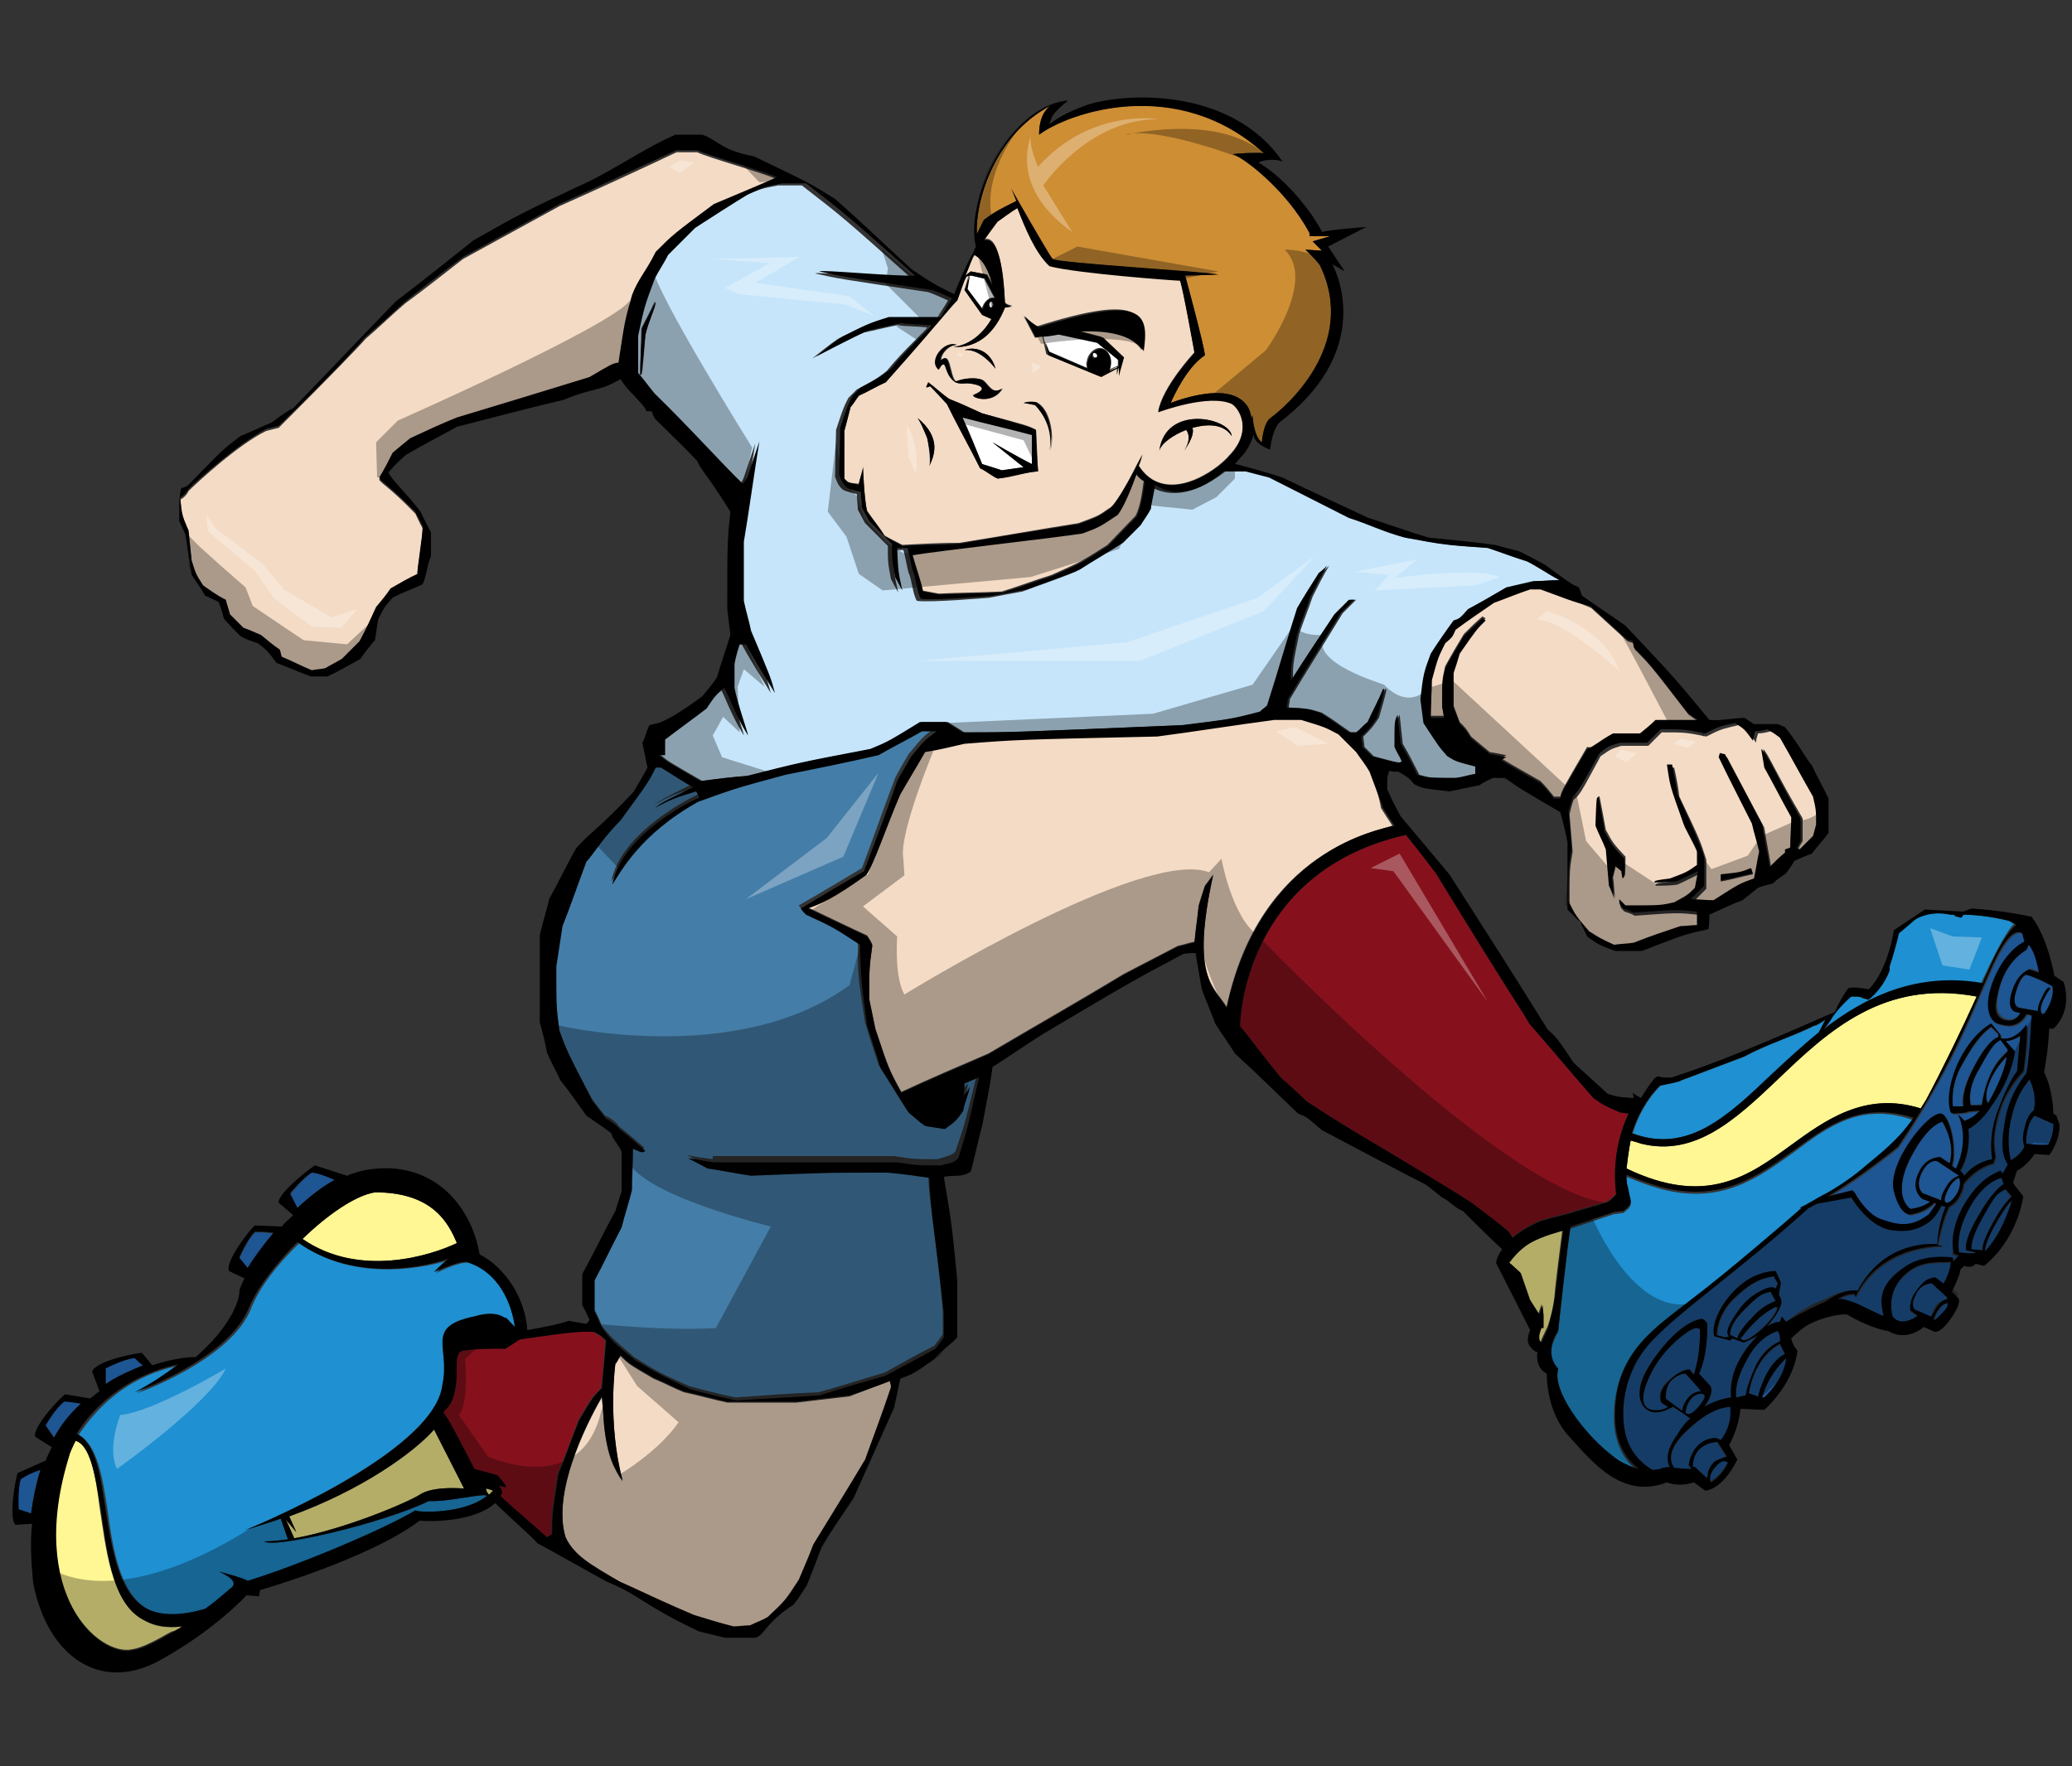
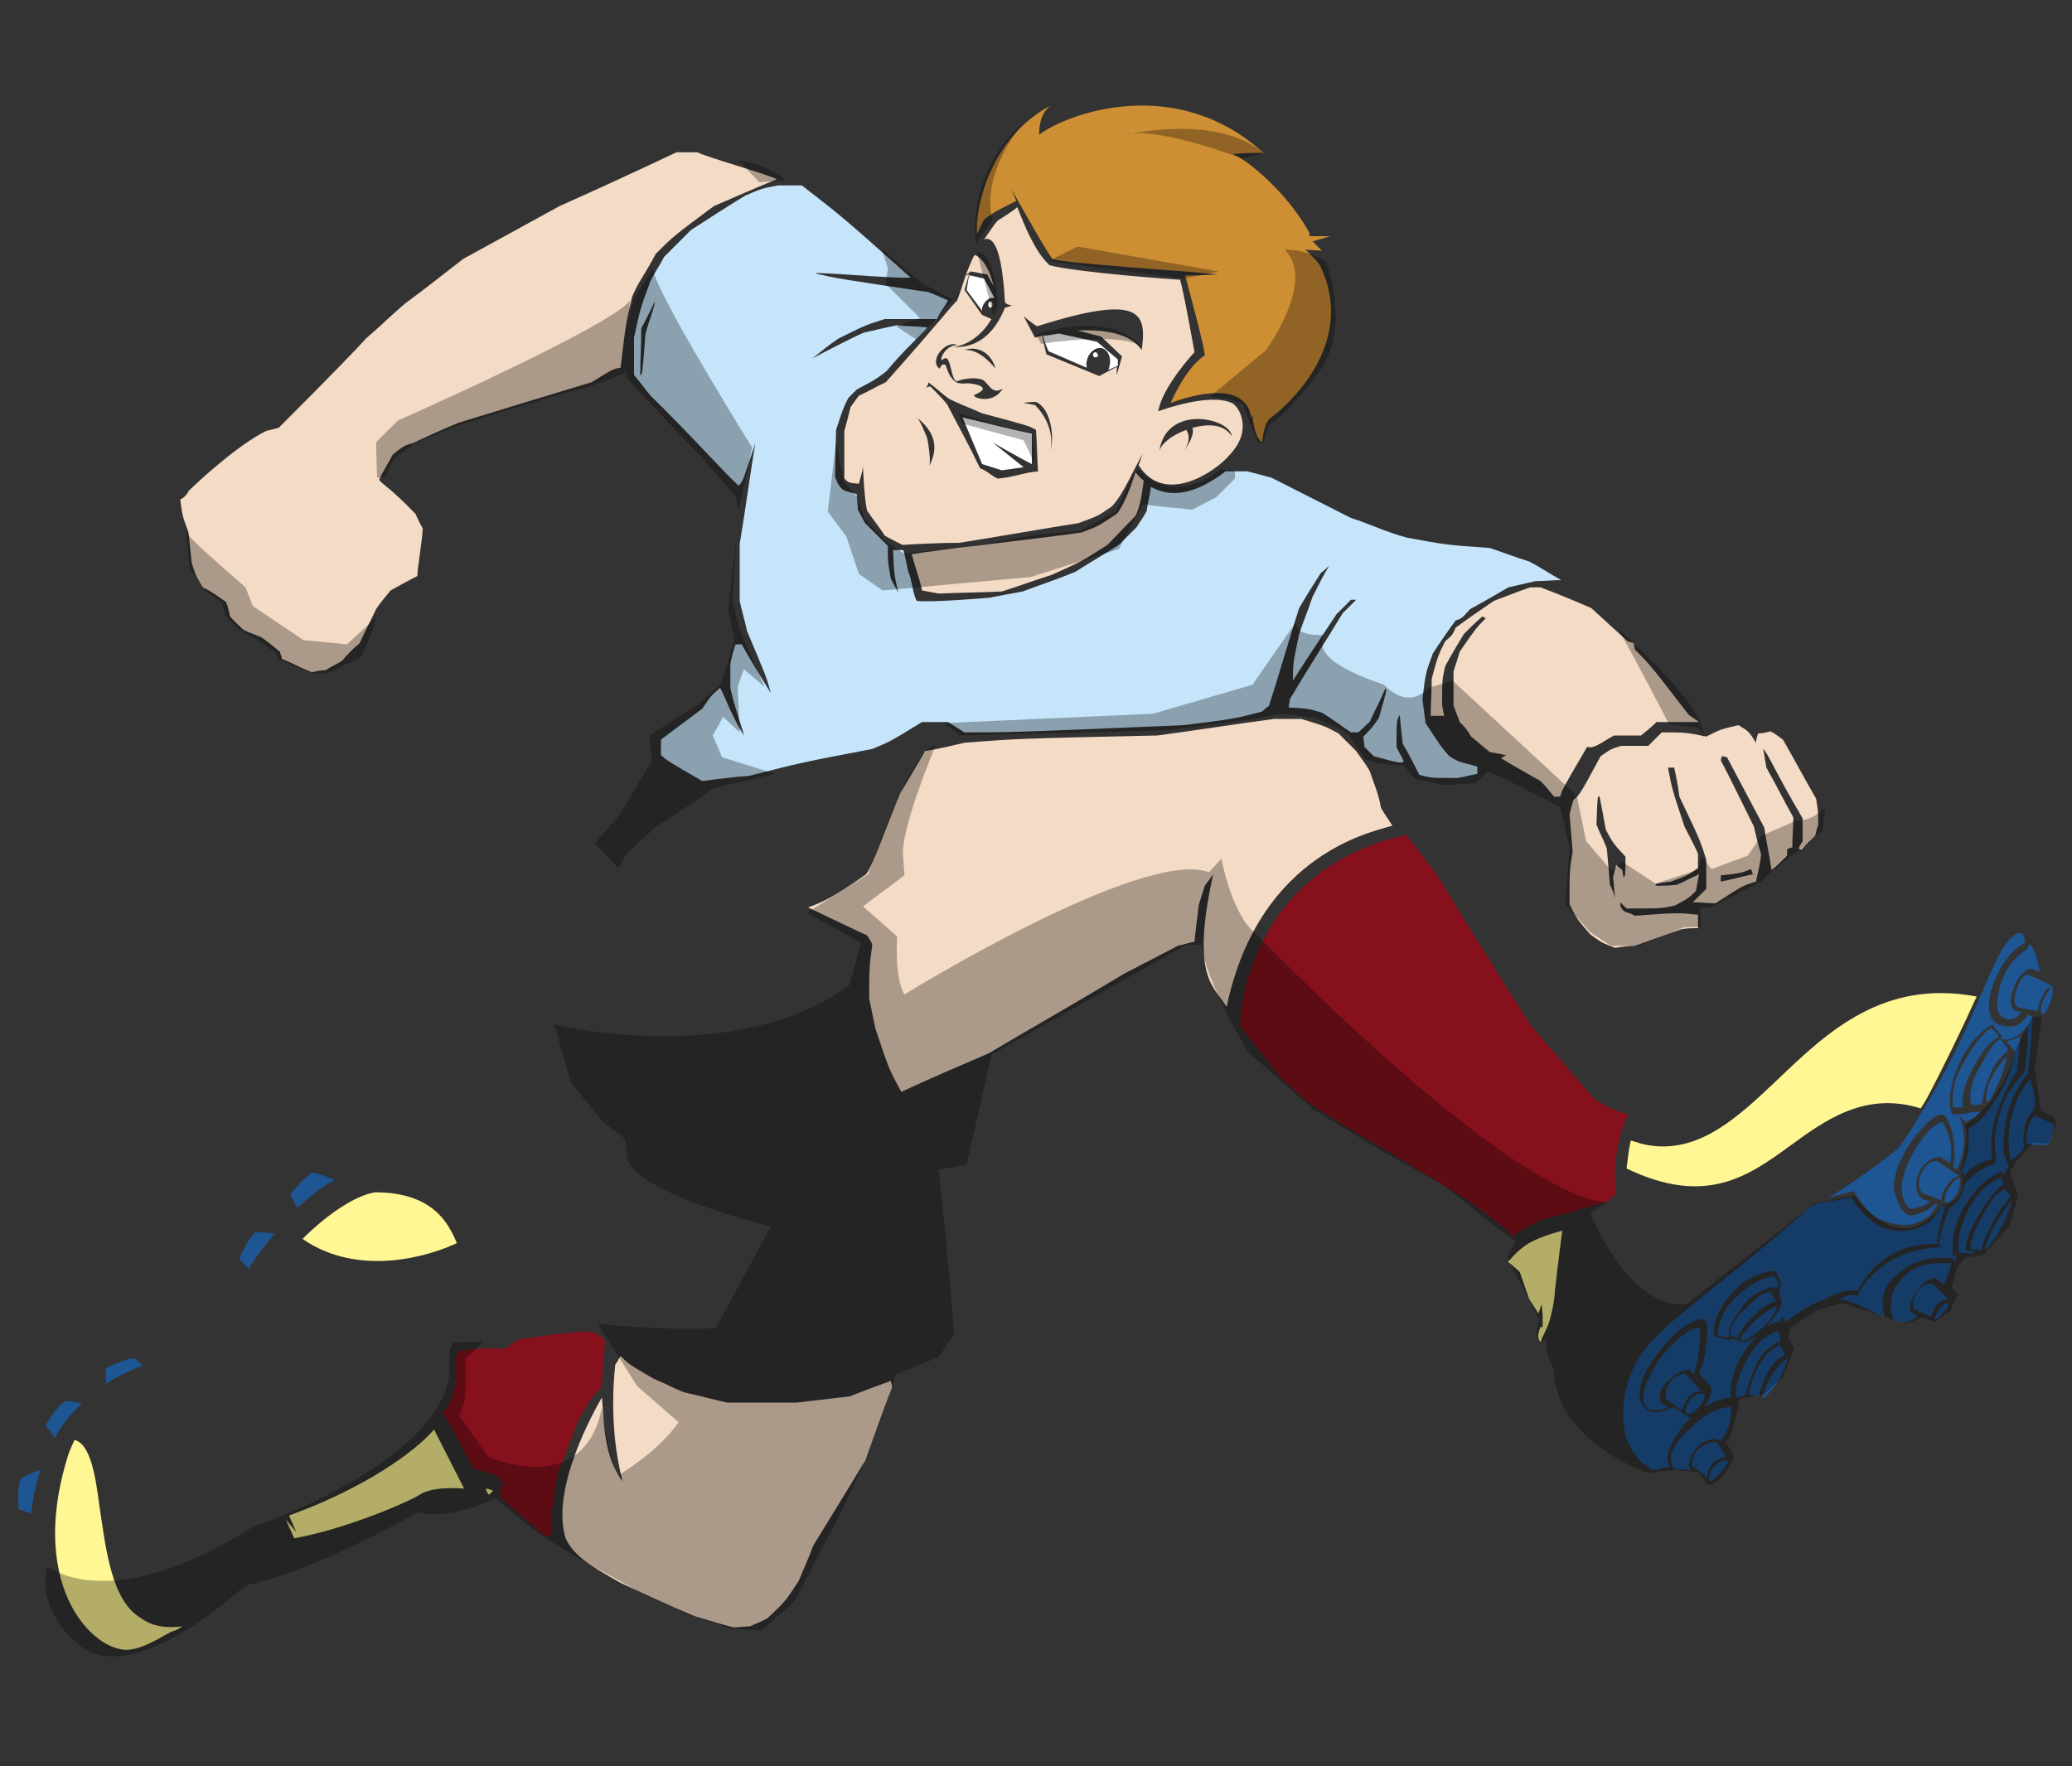
<svg xmlns="http://www.w3.org/2000/svg" version="1.1" id="layer_1" x="0px" y="0px" width="200px" height="170.5px" viewBox="0 0 200 170.5" enable-background="new 0 0 200 170.5" xml:space="preserve">
  <rect x="0" y="0" width="200" height="170.5" fill="#333333" stroke="none" />
-   <path id="color8" fill="#447EA8" d="M68.8,111.9c-0.8-0.1-1.6-0.2-2.5-0.4c0.6,0.3,1.3,0.7,1.9,1c1.4,0.2,2.8,0.4,4.2,0.7  c7.3-0.3,7.3-0.3,13.1-0.3c1.3,0.1,2.7,0.3,4.1,0.5c0.1,3.1,0.8,6.4,1.4,13.1v2.3c-0.2,0.3-0.5,0.7-0.8,1.1  c-1.6,0.8-3.2,1.7-4.8,2.6c-2.1,0.6-4.2,1.3-6.4,1.9c-2.6,0.1-5.3,0.3-8,0.5c-1.5-0.3-3-0.7-4.5-1.1c-2.9-1.3-2.9-1.3-5.3-2.8  c-2.2-1.9-2.2-1.9-3.1-3c-0.2-0.6-0.5-1.2-0.8-1.7v-3c0.8-1.7,1.7-3.4,2.6-5.1c0.3-1.2,0.6-2.4,1-3.6c0-1.3,0-2.7,0.1-4  c0.9,0.4,0.9,0.4,1.2,0.2c-0.8-0.7-1.6-1.4-2.5-2.1c0-0.2-0.9-0.9-1.3-1c-0.4-0.5-0.9-1.1-1.3-1.7c-2.6-4.8-2.6-4.8-3.2-6.8  c-0.3-2.3-0.3-2.3-0.3-6.2c0.2-1.3,0.4-2.6,0.6-3.9c0.8-2.1,1.5-4.2,2.3-6.2c0.9-0.9,1.6-2.3,3.3-4c2.7-3.7,2.7-3.7,3.4-5.1  c0.1,0,0.3,0,0.5,0c1,0.6,2.1,1.3,3.1,1.9c-2.8,1.4-2.8,1.4-3.7,2c1.5-0.8,2-1.1,4-1.6c0.1,0.2,0.2,0.4,0.3,0.6  c-0.4,0.1-7.5,3.6-8.4,8.4c0.9-1.3,2.8-5,8.3-8c3.6-1.3,3.6-1.3,8.4-2.6c3-0.6,6-1.3,9-1.9c1.4-0.7,2.8-1.5,4.2-2.3h1.3  c-1.1,0.8-1.1,0.8-2.5,2.5c-0.4,0.7-0.9,1.5-1.3,2.3c-1.1,2.9-2.1,5.8-3.2,8.7c-2,1.2-4,2.4-6.1,3.6c0.1,0.2,0.3,0.4,0.5,0.6  c2.5,1.3,2.5,1.3,5.2,2.9c0,3.3,0,3.3,0.7,7.8c0.4,1.4,0.9,2.8,1.3,4.1c0.9,1.4,1.8,2.9,2.7,4.3c0.5,0.4,1.1,0.9,1.6,1.3  c0.6,0.1,1.3,0.2,1.9,0.3c1.1-0.8,1.1-0.8,1.8-1.8c0-0.5,0.7-1.8,0.6-2.3c-0.2,0.2-0.4,0.5-0.6,0.9c0.1-0.4,0.1-0.8,0.1-1.2  c0.5-0.2,0.9-0.4,1.4-0.6c-1.2,4.9-1.2,4.9-2.1,7.5c-0.4,0.3-0.4,0.3-1.7,0.7c-2.3,0-2.3,0-4.2-0.3H68.8z" />
  <path id="color7" fill="#C6E5FA" d="M111.1,47c-0.1,0.8-0.4,1.9-0.4,2.3c-0.3,0.6-0.7,1.1-1,1.6c-0.6,0.6-1.2,1.2-1.7,1.7  c-1.4,0.9-2.8,1.7-4.2,2.6c-1.7,0.7-3.5,1.3-5.1,1.9c-1.1,0.2-2.2,0.4-3.2,0.6c0,0-5.8,0.5-7,0.3c-0.4-0.6-0.5-2.2-0.8-2.7  c-0.2-0.8-0.3-1.5-0.5-2.2h-1c0.1,2.3,0.1,2.3,0.5,4.1c-0.2-0.4-0.5-0.9-0.7-1.3c-0.3-1.6-0.3-1.6-0.3-3.2c-0.8-0.8-1.5-1.5-2.2-2.2  c-0.2-0.4-0.5-0.9-0.7-1.3c0-0.5-0.1-1.1-0.1-1.5c-0.3-0.1-0.9-0.2-1.3-0.4c-0.4-0.3-0.6-0.7-0.8-1.3l0.1-4.5  c0.5-1.5,0.7-2.2,1.2-3.1c0.3-0.3,0.6-0.6,0.8-0.8c1.1-0.6,1.8-0.9,2.9-1.8c1.7-2.1,3.8-3.9,3.9-4.2c-1-0.1-2-0.1-2.9-0.2  c-1.1,0.2-2.2,0.5-3.2,0.7c-1,0.4-5,2.5-5,2.5c0.8-0.6,1.6-1.3,2.5-1.9c2.6-1.3,2.6-1.3,4.5-1.9c1.8,0,3.3,0,5,0  c0.3-0.6,0.8-1.2,1.1-1.8c-0.7-0.3-1.3-0.6-1.9-0.8c-8.7-1.3-8.7-1.3-10.9-1.8c0-0.2,7.3,0.5,9.2,0.4c-6.5-5.8-6.5-5.8-10.5-8.9  h-2.3c-1.6,0.3-1.6,0.3-3.2,1c-1.8,1.1-3.5,2.2-5.2,3.3c-0.9,0.9-1.7,1.7-2.6,2.6c-0.4,0.8-0.9,1.5-1.3,2.3c-1,2.7-1,2.7-1.6,5.5  v3.6c0.6,0.7,1.1,1.4,1.6,2c3.5,3.4,6.7,7,8.5,8.7c0.4-0.5,0.4-0.5,0.7-1.4l0.9-2.7c-0.4,2.4-1.1,7.4-1.5,9.7V58  c0.2,1,0.5,1.9,0.7,2.9c1.9,4.5,1.9,4.5,2.3,6c0,0-2-3.2-2.8-4.7h-0.6c-0.2,0.6-0.4,1.3-0.5,1.9v2.3c0.3,1.6,1.3,4.3,1.3,4.6  c-1.3-2.1-1.9-4-2.3-4.6c-0.9,0.8-0.9,0.8-1.7,2c-1.3,1-2.7,2-4,3v1.5c0.7,0.6,0.7,0.6,4,2.5c1.5-0.2,3-0.4,4.5-0.5  c5.1-1.3,5.1-1.3,11.9-2.6c1.7-0.7,1.7-0.7,4.8-2.6h2.5c0.5,0.3,1.1,0.7,1.6,1c4.6,0,4.6,0,21.2-0.7c4.8-0.6,4.8-0.6,7.5-1.3  c0.2-0.2,0.5-0.4,0.7-0.6c1-3.1,1.9-6.3,2.9-9.4c0.7-1.2,1.4-2.3,2.1-3.4c0.3-0.2,0.6-0.5,0.8-0.7c-0.6,1-1.1,2-1.6,3  c-0.4,1.2-0.9,2.4-1.3,3.6c-0.6,2.9-0.6,2.9-0.6,4.5c1.4-2.2,2.8-4.3,4.2-6.4c0.5-0.5,1-1,1.4-1.4h0.5c-0.4,0.4-0.9,0.9-1.3,1.3  c-1.7,2.8-3.5,5.6-5.1,8.3c0,0.3-0.1,0.5-0.1,0.8c1.9,0.1,1.9,0.1,3.2,0.5c1,0.6,1.9,1.3,2.8,1.9h0.7c0.4-0.3,0.7-0.7,1.1-1  c0.5-1.1,1.1-2.2,1.5-3.2c0.2,0,0.2,0-0.6,2.8c-0.7,1-0.7,1-1.5,1.8c0,0.3,0.1,0.7,0.1,1c0.3,0.3,0.6,0.6,0.9,0.9  c2.6,0.7,2.6,0.7,2.9,0.5c-0.2-0.5-0.5-0.9-0.7-1.4c0-2.5,0-2.5,0.3-3.1c0.1,1,0.2,1.9,0.3,2.8c0.6,1,1.1,2,1.6,3  c1.1,0.3,1.1,0.3,3.7,0.3c0.7-0.1,1.3-0.3,1.9-0.4v-0.7c-1.9-0.5-1.9-0.5-2.7-1c-0.8-0.9-0.8-0.9-2.3-3.2c-0.1-0.8-0.2-1.5-0.3-2.3  c0.3-2.5,0.3-2.5,1-4.4c0.7-1.1,1.4-2.1,2.2-3.2c0.6-0.2,0.6-0.2,1.4-1.1c1.3-0.7,2.5-1.4,3.7-2.1c0.9-0.2,1.7-0.4,2.6-0.6  c0.9,0,1.7-0.1,2.5-0.1c-1.1-0.6-2.1-1.3-3.1-1.8c-1.3-0.4-2.6-0.9-3.8-1.3c-4.2-0.3-4.2-0.3-8-1c-2.2-0.6-3.5-1.3-5.4-1.9  c-2.6-1.3-5.1-2.6-7.7-3.9c-0.8-0.2-1.5-0.4-2.3-0.6c-0.7,0-1.4,0-2.1,0C114.8,48.2,112.5,47.8,111.1,47z M62.3,32.3  c-0.3,3.9-0.3,3.9-0.5,3.9c0-1.5,0.1-3,0.1-4.5c0.4-0.8,0.9-1.7,1.3-2.6C63.2,29.7,62.6,31,62.3,32.3z" />
  <path id="color6" fill="#86111D" d="M58.4,129.4c-0.1,1.5-0.2,3.1-0.4,4.6c-0.9,0.9-0.9,0.9-2.2,3.1c-0.6,1.7-1.3,3.5-2,5.2  c-0.6,3.9-0.6,3.9-0.6,5.8c-0.1,0.1-0.3,0.2-0.5,0.3c-1.4-1.3-2.9-2.5-4.3-3.8c-0.1-0.1-0.1-0.1-0.2-0.2c0.1-0.1,0.2-0.2,0.2-0.3  c0,0,0,0,0,0c-0.1-0.2-0.2-0.4-0.3-0.7c0.2,0.1,0.4,0.1,0.6,0.2c0-0.1,0-0.1,0-0.2c-0.2-0.4-0.5-0.7-0.8-1c-0.7-0.2-1.5-0.4-2.2-0.6  c-1.2-2.3-2.6-5-3-5.4c0.2-0.4,0.8-0.6,1.1-2.1c0.4-1.7-0.2-3.1,0.5-3.8c0.1-0.1,0.1-0.1,0.2-0.1c1.2-0.2,2.7-0.3,4.2-0.2  c0.5-0.3,0.9-0.6,1.4-0.9c2.8-0.4,5.8-0.9,7.2-0.7C58,129,58,129,58.4,129.4z M157.2,107.5c-0.3,0-0.5-0.1-0.8-0.1  c-1.6-0.7-1.6-0.7-2.6-1.4c-2.1-2.4-4.1-4.8-6.2-7.2c-0.7-1.3-1.3-1.9-9-14.5c-1-1.3-1.9-2.5-2.9-3.7c-14.6,3.3-16,16.2-16,18.5  c0.6,0.6,1,1.3,3.9,4.9c0.9,0.8,1.7,1.5,2.5,2.3c4.8,3.2,7.5,4.5,15.8,9.7c2.3,1.8,3.3,2.5,3.8,2.9c0,0,0,0,0,0.1  c0.1,0.1,0.2,0.3,0.3,0.4c1.2-1,2.6-1.6,3-1.7c0,0,2.2-0.6,2.3-0.6c1.6-0.5,3.5-1,3.7-1.1c0.4-0.1,1-0.8,1-0.8  C155.6,112.1,156.3,109.4,157.2,107.5z" />
  <path id="color5" fill="#F4DBC5" d="M37.9,43.9c-0.4,0.8-0.9,1.5-1.3,2.4c0.2,0.4,1,0.7,3.5,3.3c0.2,0.4,0.4,0.9,0.7,1.4  c0,1-0.6,4.4-0.5,4.6c-0.8,0.4-1.7,0.9-2.6,1.4c-0.5,0.6-1,1.2-1.4,1.8c-0.5,1.1-1.1,2.2-1.6,3.3c-0.6,0.5-1.2,1.1-1.7,1.7  c-0.5,0.3-1.1,0.6-1.6,0.9c-0.4,0-0.9,0.1-1.3,0.2c-1-0.4-1.9-0.9-2.9-1.3c0-0.2-0.1-0.4-0.2-0.7c-0.6-0.5-1.2-1-1.8-1.4  c-0.5-0.2-1.1-0.4-1.7-0.7c-0.4-0.4-0.9-0.8-1.3-1.3c-0.1-0.5-0.2-1-0.4-1.4c-0.7-0.5-1.4-1-2.2-1.4c-0.7-1.1-0.7-1.1-1.1-2.4  c-0.1-1-0.2-1.9-0.3-2.9c-0.6-1.6-0.6-1.6-0.8-3.2c0.2,0,0.7-0.5,0.8-0.8c0.8-0.8,4.8-4.5,7.5-5.8c0.4-0.1,0.8-0.2,1.2-0.3  c5.1-5.1,7.8-7.9,8.4-8.6c1.3-1.1,2.5-2.3,3.8-3.4c1.9-1.4,3.8-2.9,5.6-4.3c3.1-1.7,6.2-3.4,9.3-5.1c3.8-1.7,7.5-3.4,11.3-5.2h2  c1.3,0.6,6.1,1.9,7.7,2.6c-2,0.8-4,1.7-6.1,2.6c-3.9,2.9-3.9,2.9-5.6,4.6c-1.1,2.1-1.7,2.7-2.3,4.2c-0.6,2.6-0.6,2.6-1.1,6.8  c-0.7,0.1-0.7,0.1-2.8,1.4c-4.3,1.3-8.6,2.6-12.8,3.9c-1.5,0.6-3,1.3-4.5,2C39.1,42.9,38.5,43.4,37.9,43.9z M82,134.8  c-1.7,0.2-3.4,0.4-5.1,0.6h-6.7c-1.4-0.3-2.8-0.7-4.2-1c-1-0.4-1.9-0.9-2.9-1.3c-2.4-1.4-2.4-1.4-3.2-2.2c-0.2,0.3-0.3,0.6-0.5,0.8  c0,0-0.8,5.7,0.7,11.3c-1.9-2.4-1.8-6.1-2-8.1c-0.7,1.2-5,8.8-3.5,13.6c0.8,1.7,2.3,2.6,5.3,4.3c2.4,1.1,4.7,2.2,7.1,3.2  c1.3,0.4,2.6,0.8,3.8,1.1c0.5,0,1.1-0.1,1.6-0.1c0.6-0.3,1.2-0.5,1.7-0.8c1.7-1.6,1.7-1.6,3-3.6c0.5-1.2,1-2.3,1.4-3.4  c1.7-2.8,3.4-5.5,5-8.2c0.9-2.4,1.7-4.7,2.6-7.1c0-0.2-0.1-0.4-0.1-0.6C84.6,133.8,83.3,134.3,82,134.8z M155.8,71h2.6  c0.5-0.4,1.1-0.9,1.5-1.3h4.1c-0.3-0.2-0.7-0.5-1-0.7c-3.7-4.8-3.7-4.8-5.2-6.3c0-0.2-0.1-0.4-0.1-0.6c-0.2-0.1-0.4-0.1-0.6-0.2  c-1.2-1.1-2.3-2.1-3.5-3.2c-1.6-0.7-3.3-1.4-4.9-2h-1c-1.2,0.4-2.4,0.9-3.5,1.3c-1.3,0.9-2.5,1.7-3.7,2.6c-0.3,0.7-0.3,0.7-1,1.3  c-0.7,1.4-0.7,1.4-1.3,3.6c0,1.2-0.1,2.4-0.1,3.6h1.3c-0.1-0.3-0.1-0.7-0.2-1c0-2.5,0-2.5,0.3-3.8c0.6-1.1,1.2-2.1,1.8-3.1  c0.6-0.6,1.2-1.2,1.8-1.7c0.1,0.1,0.2,0.1,0.3,0.2c-0.9,0.9-0.9,0.9-2.5,3.2c-0.2,0.7-0.4,1.3-0.6,1.9v3.3c0.2,0.5,0.4,1.1,0.6,1.6  c0.6,0.6,0.6,0.6,1.1,1.4c0.6,0.5,1.3,1.1,1.8,1.5c0.6,0.1,1.1,0.2,1.6,0.3c-0.2,0.1-0.4,0.2-0.5,0.3c1.3,0.8,2.6,1.5,3.8,2.2  c0.5,0.5,0.9,1,1.3,1.5h0.6c0.2-0.7,0.2-0.7,2.6-4.8C153.9,72.3,154.5,71.7,155.8,71z M175.5,79.6c-0.1,0.3-0.2,0.7-0.3,1.1  c-0.4,0.4-0.9,0.8-1.3,1.3c-0.1,0-0.2,0-0.3-0.1c0.1-0.2,0.2-0.4,0.4-0.7V79c-2.6-4.4-3.3-6.2-3.8-6.7c0.1,0.6,0.2,1.2,0.3,1.8  c0.9,1.6,1.7,3.2,2.6,4.8c0,1-0.1,1.9-0.1,2.9c-0.1,0-0.3,0.1-0.5,0.2v0.6c-0.5,0.5-1,1-1.5,1.4c-0.2-1.4-0.5-2.7-0.7-4.1  c-1.2-2.3-2.4-4.5-3.6-6.8c-0.1,0-0.3-0.1-0.5-0.1c0,0.1-0.1,0.3-0.1,0.4c1.1,2.1,2.1,4.2,3.2,6.4c0.2,0.9,0.4,1.7,0.7,2.7  c-0.1,0.8-0.3,1.7-0.5,2.6c-1.3,0.4-1.3,0.4-3.9,2.1c-0.7,0-1.4-0.1-2.2-0.1c0.4-0.4,0.9-0.9,1.3-1.3v-2.8c-0.6-1.9-0.6-1.9-2.6-6.1  c-0.1-0.9-0.3-1.9-0.5-2.8H161c0.4,2.1,0.4,2.1,1.6,5.7c0.4,0.8,0.9,1.7,1.3,2.6c0,0.5,0,1,0,1.4c-1,0.7-1,0.7-2.6,1.3  c-1.5,0.2-1.5,0.2-1.5,0.4c0.7,0,1.4,0,2.1-0.1c0.7-0.3,1.4-0.7,2.1-1c-0.1,0.5-0.2,1.1-0.3,1.6c-0.7,0.7-0.7,0.7-2,1.4  c-1.3,0.3-1.3,0.3-4.7,0.3c-0.2-0.2-0.4-0.4-0.6-0.6c0,0.5,0,0.5,0.4,0.9c0.3,0.1,0.7,0.2,1,0.4c4.1-0.3,4.1-0.3,6.1-0.1v1.3  c-0.5,0-1.1,0-1.6,0.1c-1.5,0.5-3,1.1-4.5,1.6c-0.6,0-1.3,0.1-1.9,0.2c-1.3-0.5-1.3-0.5-2.4-1.3c-1.3-1.5-1.3-1.5-2-2.9  c0-3.3,0-3.3,0.3-5.1c-0.1-1.2-0.2-2.4-0.3-3.6c0.1-0.4,0.2-0.9,0.4-1.4c0.6-0.5,0.6-0.5,2.6-4.2c1-0.7,1-0.7,2-1c0.9,0,1.7,0,2.6,0  c0.4-0.4,0.8-0.8,1.3-1.3c2.3,0,2.3,0,4.3,0.4c1.4-0.7,1.4-0.7,3.1-1.1c1,0.6,1,0.6,1.7,1.7c0-0.3,0.1-0.6,0.2-0.9  c0.4,0,0.8-0.1,1.2-0.2c0.4,0.2,0.8,0.5,1.2,0.8c1.1,1.9,2.1,3.8,3.2,5.7C175.5,78.3,175.5,78.3,175.5,79.6z M156.9,82.7  c-1.2-1.3-1.2-1.3-1.9-2.6c-0.2-1.1-0.4-2.2-0.6-3.2c-0.2-0.1-0.2-0.1-0.3,2.7c0.3,0.8,0.7,1.5,1,2.3c0.1,1.2,0.2,2.4,0.3,3.5  c0.2,0.4,0.4,0.9,0.5,1.3c-0.1-0.7-0.1-1.4-0.2-2c0.1-0.4,0.2-0.8,0.3-1.2c0.2,0.2,0.4,0.3,0.6,0.5c0,0.2,0.1,0.5,0.1,0.7  C156.9,84.5,156.9,84.5,156.9,82.7z M166.1,85.1c1.1-0.2,2.1-0.5,3.1-0.7c-0.1-0.2-0.1-0.4-0.2-0.5c-1,0.4-1,0.4-2.9,0.6V85.1z   M132.2,74.4c-0.4-0.7-0.9-1.3-1.3-1.9c-0.6-0.6-1.2-1.2-1.7-1.7c-1.3-0.7-1.3-0.7-3.6-1.4H123c-3.8,0.5-7.5,1.1-11.3,1.6  c-13.5,0.3-13.5,0.3-18.6,0.7c-1.3,0.3-2.5,0.6-3.8,0.8c-0.8,1.4-1.6,2.7-2.4,4.1c-1.3,3-2.6,6.9-3.3,7.8c-3.4,2.4-4.3,2.7-5.6,3.2  c0,0,5,2.4,5.7,2.7c0.2,0.3,0.4,0.6,0.5,0.9c-0.3,2.2-0.3,2.2-0.3,5.2c0.2,1,0.4,1.9,0.6,2.9c1.3,3.9,1.3,3.9,2.5,6.1  c2.8-1.3,5.6-2.5,8.4-3.7c4.4-2.6,8.8-5.1,13.1-7.7c1.7-0.9,3.5-1.8,5.2-2.7c0.5-0.1,1.1-0.3,1.6-0.4c0.1-1.2,0.3-2.4,0.4-3.5  c0.2-0.7,0.4-1.3,0.6-1.9c0.3-0.4,0.6-0.8,0.8-1.1c-2.2,10,0.1,10.8,1.3,12.8c3.2-15.2,14.7-17,16-17.5c-0.4-0.6-0.8-1.2-1.1-1.7  C133.1,76.7,132.6,75.6,132.2,74.4z M81.5,46.2v-4.6c0.2-0.7,0.4-1.5,0.6-2.3c0.2-0.3,0.5-0.7,0.8-1.1c0.9-0.4,1.7-0.9,2.6-1.3  c5.6-6.3,6-7,6.9-7.9c0.4-1.1,0.6-1.8,0.8-2.4l0.4-0.1l-0.1,0.2l0-0.1L93.1,28l1.7,2.4l0.9,0.4C95,32,93.7,33.3,92,33.5  c0.7,0,3.4,0.2,5-3.8l0.7-0.2c0,0-0.7-0.1-0.7-0.4c-0.3-5.1-1.1-6.3-2-6c0.5-0.7,1-1.5,1.3-1.8c0.6-0.4,1.3-0.8,1.9-1.3  c0.7,1.8,1.7,4.3,3.1,5.6c2.6,0.7,12.2,1.4,12.6,1.4c0.3,0.8,1.4,7,1.4,7s-3.1,3.3-3.5,5.7c0.3-0.1,4.9-1.8,7.1-0.8  c0.8,0.4,2,2.7-0.2,5c-1.3,1.6-6.3,5-8.8,1c0.2-0.5,0.3-0.9,0.4-1.1c0,0-0.4,0.7-0.9,1.7c0,0,0,0,0,0s0,0,0,0  c-0.7,1.4-1.7,3.3-2.4,3.6c-1,0.7-1,0.7-2.9,1.4c-3.8,0.6-7.7,1.3-11.5,1.9c-1.8,0-3.7,0.1-5.5,0.2c-0.6-0.3-1.2-0.6-1.7-0.9  c-0.5-0.8-1.1-1.5-1.7-2.4c-0.3-1.2-0.4-4.3-0.4-4.3c0,0.4-0.3,1.3-0.4,1.7C81.9,46.6,81.9,46.6,81.5,46.2z M111.9,43.6  c0.1-0.7,1.2-1.6,2.6-2.1c0.3,0.4,0.4,1.1-0.2,2c0.5-0.7,1-1.6,0.8-2.2c1.5-0.4,3-0.4,3.8,0.8C118.7,40.3,112.5,39,111.9,43.6z   M98.8,30.5l1.1,2.1c0,0,0.3-0.1,0.7-0.2l0.1,0.5l0,0l0.3,1.3l5.1,2.1l1.7-0.9l0,0.8l0.5-1.8l-2-1.9l-2.3-0.6  c2.4-0.1,5.1,0.2,6.2,1.9c0.5-3.6,0-5.5-10.1-2.3C99.3,31,98.8,30.5,98.8,30.5z M98.8,38.9c0.1,0,1.1,0.2,1.1,0.2s2,1.8,1.5,4.4  c0.4-1.4,0-4.1-1.4-4.7C99.2,38.8,98.8,38.9,98.8,38.9z M93.1,33.8c1.5-0.2,3,1.8,3,1.8C95.5,33.5,93.7,33.5,93.1,33.8z M90.7,35.6  c0.1-0.3,0.3-0.5,0.5-0.4c0.2,0,0.2,1.1,1.1,1.7c0.4,0.2,0.9,0.1,1.1,0.1c0.4,0,2.6,0.3,0.7,1.1c-0.5,0.2,1.7,1.1,2.7-0.6  c-1,0.7-1.4-0.5-1.9-0.8c-0.5-0.3-1.8-0.2-2.5,0.1c-0.6,0.1-0.6-2.5-1.2-2.2c-0.1,0-0.2,0.1-0.3,0.2c-0.2-0.3,0.5-1.5,1.5-1.5  C91.3,32.8,89.6,34.8,90.7,35.6z M89.4,37.4c0.2,0,0.2-0.1,0.4-0.1c0.5,0.5,1.2,1.2,1.6,1.7c1.1,2.1,2.2,4.1,3.2,6.2  c0.6,0.2,1.2,0.8,1.7,1c1.4-0.1,2.6-0.6,3.9-0.7c-0.1-1.4-0.1-2.7-0.2-4c-0.7-0.4-0.7-0.4-5.2-1.6c-1.1-0.5-2.2-0.9-3.2-1.4  c-0.7-0.5-1.3-1.1-2-1.6C89.6,37.1,89.5,37.3,89.4,37.4z M88.5,40.3c0.3,0.2,1,2,1,2s0.4,2,0.2,2.7C90.1,44.1,91,42.3,88.5,40.3z   M107.8,49.6c-1.8,1.2-1.8,1.2-3.4,1.8c-2.5,0.4-14.1,1.7-16.4,2.1c0.2,0.8,0.9,2.8,1,3.5c0.5,0.1,1.1,0.2,1.6,0.3  c2.1-0.1,4.1-0.1,6.1-0.2c1.6-0.5,3.2-1.1,4.8-1.6c2.9-1.3,2.9-1.3,5.4-2.9c0.6-0.6,2.1-2.2,2.7-2.8c0.5-0.9,0.7-2.7,0.8-3.4  c-0.4-0.3-0.6-0.6-0.8-0.8C109.1,47.2,108.4,48.9,107.8,49.6z M95.3,26.5l0.6,1.1c-0.3-1.3-0.9-2.6-1.8-3c-0.3,0.4-0.4,0.8-0.9,2  l0.5-0.4L95.3,26.5z" />
-   <path id="color4" fill="#1F90D1" d="M49.7,128.1c-0.5-0.5-0.8-0.9-0.9-0.9c0,0,0,0-0.1,0c-0.6-0.4-1.5-0.6-3-0.1c-4.8,1-2.2,3-3,6.6  c-0.8,6.6-19,14-19,14c1.2-0.4,2.3-0.7,3.4-1.1l0.7,2c-0.7,0.1-1.7,0.2-2.3,0.2c1,0.7,11.4-1.7,15.9-3.9c1.9,0.1,5.3-0.8,5.6-0.5  c-2.2,1.8-6.7,1.6-6.7,1.5c-3.4,2.1-11.6,5.5-16.2,6.8c-0.3-0.2-2.8-0.9-2.8-0.9s2,0.8,1.3,1.5c-0.3,0.3-1.2,1.1-2.6,2.1  c-2.5,0.8-4.4,0.8-5.8-0.1c-2.6-1.5-3.3-5.7-3.8-9.4c-0.5-3.3-1-6.4-2.8-7.4c1.4-2.1,4.3-5.6,9.8-6.7c-1.2,0.9-2.6,1.8-4.2,2.7  c2.3-0.8,9.3-3.9,11-8.1c0.7-1.9,2.5-4.3,4.7-6.4c4.8,3.5,11.1,2.7,14.6,1.6c-0.8,0.6-1.4,1.3-1.4,1.3s2.1-1.1,3.1-1  C48.2,122.8,49.4,125.9,49.7,128.1z M171.1,103.7c1.4-1.3,2.9-2.7,4.5-4c0.1-0.1,0.3-0.5,0.7-1.3c-0.3,0.2-0.6,0.4-1,0.6  c0,0-0.1,0-0.1,0c-2.2,1.1-4.6,1.8-6.8,3c-1.1,0.4-5.5,2.1-6.1,2.3c0.1,0.1-2,0.5-2,0.5c-1.4,1.4-2.2,3-2.7,4.6  C162.9,111.4,166.7,107.8,171.1,103.7z M194.4,89.2l-0.5-0.3c-2-0.5-3.6-0.6-4.5-0.6c0,0.1-0.1,0.2-0.2,0.3  c-0.2-0.1-0.4-0.1-0.6-0.2c0,0,0-0.1,0-0.1l-0.4,0c-0.9-0.2-1.9-0.2-2.9,0.2c-0.3,0.1-0.6,0.3-0.8,0.5c-0.1,0.1-1.3,1.1-1.3,1.1  c-0.3,1.3-0.7,2.6-0.9,3.2c0,0,0,0.1,0,0.1c0,0,0,0.1,0,0.2c0,0.1,0,0.1,0,0.1c-0.5,1.3-1.3,2.2-2,2.8c-0.1,0-0.3-0.1-0.4-0.1l0,0  c-0.2-0.1-0.5-0.2-0.7-0.2c0,0-0.1,0-0.1,0c-0.1,0-0.2,0-0.3,0c-0.1,0-0.2,0-0.2,0s-1.4,1.2-2,2.3c-0.3,0.5-0.5,0.8-0.8,1  c4.1-3.2,9-5.6,15.4-4.5c0.1-0.3,0.3-0.7,0.4-0.9C192.8,91.5,193.9,89.6,194.4,89.2L194.4,89.2z M173.2,111.2  c-3.5,2.5-7,5.1-12.8,3.6c-1.1-0.3-2.2-0.7-3.4-1.2c0,0.4,0,0.7,0.1,1.1c0.1,0.2,0.1,0.6,0.3,1.3c0.1,0.6-0.4,0.8-0.7,1.1  c-0.3,0-0.6,0.1-0.9,0.1l-4.2,1.4l0,0c-0.2,0.7-1.2,10-1.2,10c-1.5,2.4,0,3.7,0,3.7c-0.7,2.5,3.5,7.5,6.1,9c0.6,0.3,1.2,0.6,1.6,0.7  c-1.2-0.9-2.4-2.6-2.3-5.5c0.1-5.9,4-8.2,7.4-10.9c3.2-2.4,9.6-7.9,10.6-8.8c-0.1,0-0.1,0-0.2,0c0.2-0.1,0.4-0.2,0.6-0.3  c0.5-0.3,0.9-0.5,1.4-0.8c1.6-0.8,3.4-2.1,4.3-2.9c1.4-1.2,3.1-2.4,4.7-4.7C179.7,106.4,176.5,108.7,173.2,111.2z" />
  <path id="color3" fill="#FFF694" d="M17.6,157c-0.3,0.2-0.6,0.4-1,0.5c0-0.1-2.4,1.5-3.8,1.7c-3.2,0.8-10.4-5.5-6.2-18.8  c0,0,0.2-0.6,0.6-1.4c1.5,0.4,2,3.3,2.4,6.4c0.6,3.9,1.1,9.1,4,10.8C14.7,157,16,157.2,17.6,157z M47.2,144.3  c0.1-0.1,0.3-0.3,0.4-0.4c-0.3-0.1-0.5-0.2-0.7-0.2C46.9,143.8,47,144.1,47.2,144.3z M171.6,104.2c-4.1,3.9-8,7.5-13.2,6.2  c-0.3-0.1-0.6-0.2-1-0.3c-0.2,1-0.3,1.9-0.4,2.7c7.7,3.7,11.8,0.7,15.8-2.2c3.3-2.4,7.2-5.3,12.6-3.6c0.2-0.3,0.3-0.5,0.5-0.8  c1.5-2.8,3.5-6.9,4.9-10C181.8,94.5,176.4,99.6,171.6,104.2z M145.6,121.8l1.1,1l0.9,2.6l0.9,1.4l0.3-0.9l0.1,1l0,1.2l-0.2,0  c-0.5,1.2,0,1.4,0,1.4l0.7-1.5c0,0,0.6-1.6,0.7-3.5c0.2-1.9,0.7-5.7,0.7-5.7s-2,0.5-3.2,1.2C146.4,120.7,145.6,121.8,145.6,121.8z   M27.9,146.3l0.7,1.6l-1-1.2l0.8,1.8c5-0.9,11-3.5,12.1-4.2c1.3-0.9,4.3-0.6,4.3-0.6l-2.9-5.7C40,140.2,35.1,143.7,27.9,146.3z   M44.1,120c-0.8-1.9-2.3-4.9-7.9-4.9c-1.9,0.3-4.6,2.1-7,4.5C34.7,123.4,41.6,121.2,44.1,120z" />
  <path id="color2" fill="#CE8E34" d="M122.7,40.3c-0.8,0.5-0.8,2.4-0.9,2.4c-0.8-0.6-0.9-2.6-0.9-2.6s-0.1,0.1-0.1,0.3  c-0.1-0.9-0.6-1.8-1.7-2.2c-1.8-0.7-4.8,0.2-6.1,0.7c0.3-0.7,1.6-3.5,3.3-4.6c0-0.7-1.9-7.7-1.9-7.7c0.8,0,3.2-0.1,3.2-0.1  c-1.2-0.2-15.4-1.1-16-1.5c-0.5-0.5-4-6.8-4-6.8c0.1,0.2,0.3,0.7,0.5,1.2c-1.6,0.8-2.1,1-3.1,1.8c-0.1,0.1-0.3,0.6-0.7,1.4  c-0.2-2.7,1.4-9.4,7.1-12.4c-1.1,0.8-1.1,2.4-1.1,2.8c2.8-2.1,13.3-5.9,21.7,1.8c-0.3-0.1-2.9,0-3,0.1c0.7,0.1,5,3.2,7.4,7.6  c0,0.2,0,0.3,0,0.3l2,0l-1.7,0.5l0.9,0.9l-1.6-0.1c0,0,0.9,0.8,1.4,1.5C131.2,33.4,123.8,39.5,122.7,40.3z" />
  <path id="color1" fill="#1E5593" d="M195.7,91.6l0.2-0.5c0.3,0.3,0.7,1,1,2.7l-0.9-0.3c0,0-1.1,0.2-1.7,2.1c-0.6,1.9,0.4,2,0.4,2  l0.4,0.1c0,0,0,0,0,0c0,0-0.4,0.8-1.3,0.7c-0.9-0.2-1.1-0.9-1-1.9C192.9,95.6,193.3,93.1,195.7,91.6z M194.6,95.7  c-0.5,1.6,0.4,1.6,0.4,1.6l1.7,0.3c0-0.6,0.3-1.1,0.3-1.1c0.8-1.8,0.9-1,0.9-1s-0.1-0.1-0.7,1.1c-0.5,1.2,0,1.3,0,1.3  c0.3-0.1,0.7-1.1,0.7-1.1c0.4-1,0.2-1.6,0.2-1.6c-1.4-0.8-2.4-1.1-2.4-1.1S195.1,94,194.6,95.7z M6.2,135.3  c-0.9,0.7-1.8,2.3-1.8,2.3l0.9,1.2c0.7-1.3,1.6-2.4,2.6-3.3C7.2,135.3,6.5,135.2,6.2,135.3z M24.6,119c-0.8,0.8-1.5,2.5-1.5,2.5  l0.9,1c0.6-1,1.5-2.2,2.5-3.4C25.7,119,25,118.9,24.6,119z M1.8,145.7l1.2,0.4c0.2-1.6,0.5-3,0.9-4.2c-0.7,0.2-1.5,0.6-1.9,0.9  C1.6,143.8,1.8,145.7,1.8,145.7z M10.2,132.1l0,1.5c1.2-0.8,2.4-1.3,3.6-1.8c-0.3-0.2-0.6-0.5-0.8-0.7  C11.9,131.2,10.2,132.1,10.2,132.1z M28,115.3l0.7,1.3c1.1-1,2.3-2,3.6-2.7c-0.7-0.3-1.7-0.7-2.2-0.7C29.2,113.8,28,115.3,28,115.3z   M182.7,127.2c0.9,1.1,2.4-0.1,2.4-0.1l-0.7-0.5c0,0-0.2-0.8,0.5-1.8c0.7-1,1.1-1.3,1.9-1.4l0.8,0.6c0.7-1.2,0.7-2.1,0.7-2.1  c-1.5,0.1-3.1-0.2-4.7,1.5C181.9,125.1,182.7,127.2,182.7,127.2z M189.5,116.7c1.5-2.7,3-3.3,3.7-3.6l0.2,0.3l0.5-0.9  c-0.6-0.9-0.7-2.1-0.2-4.6c0.5-2.5,2-4.2,2-4.2c0.3-1.5,0.5-5.6,0.5-5.6l-0.5-0.1c-0.9,1.5-2.1,1.1-2.8,0.9  c-0.7-0.2-1.5-1.6-0.3-4.4c1.2-2.8,2.9-3.5,2.9-3.5l-0.2-0.8c-0.4-0.3-1.2-0.2-2.4,2.1c-1.9,3.7-3.7,9.8-9.6,18.5c0,0-3.7,3-6.8,4.8  l2.4-0.6l0.2,0.2c0,0,1.1,2.1,2.6,2.6c1.5,0.5,2.8,0.9,4.6-0.5c0,0,0.4-0.6,0.7-1l-0.2-0.1c-0.3,0.3-1,0.9-2.1,1.1  c0,0-1.1,0.5-1.8-2.2c-0.7-2.7,3.4-7.8,4.6-7.5c0.8,0.2,1.5,3.4,1,5c0.1,0.1,0.2,0.2,0.4,0.3c1.4-3,0.2-5.2,0.2-5.2  c0.3,0.2,0.6,0.6,0.6,0.6c0.9-0.3,1.3-0.8,1.5-1l-1.1,0.1l-0.3,0.1l-1.1,0.1l-0.3-0.1c0,0-0.7-1.5,0.6-4.6c1.4-3.1,3.3-4,3.3-4  l0.9,1.1l0,0.3c0,0,1.2,0.5,2.5-1.3c0,0,0.2,0.9-0.3,4.5c0,0-1.7,1.6-2.4,4.1c-0.7,2.5-0.4,3.3-0.3,4.2l-0.2,0.6c0,0-1.6,0.3-2.9,2  c0,0.3-0.1,0.6-0.3,1c-0.3,0.7-0.8,1-1.1,1.2c-0.2,0.4-0.8,1.9-1.1,3.7c0.3,0,0.5,0.1,0.5,0.1c-0.2,0-0.5,0-0.7,0l0,0l0,0  c-6.1,0.5-7.7,4.9-7.7,4.9l-0.1-0.3c-0.8,0-1.3,0.3-1.6,0.5c0.3,0,0.5,0,0.5,0s0.9,0.2,1.9,0.7c1,0.5,1.9,0.9,1.9,0.9l0.1,0  c-0.1-0.4-0.2-1.1-0.2-1.5c0.1-0.5,0-1.6,2.1-3.1c2-1.5,4.8-1,4.8-1l0,0.4l0.3-0.6l-0.5-0.2C188.7,121,188,119.3,189.5,116.7z   M187.2,126.4c-0.3,0.4-0.4,0.8-0.5,1c0.1,0.1,0.5-0.2,1.1-0.9c0.2-0.3,0.3-0.5,0.3-0.7C187.8,125.8,187.5,125.9,187.2,126.4z   M189.4,113.2c0.1,0.1,0.1,0.1,0.2,0.3c0.4-0.5,1.2-1.3,2.7-1.6c0,0-0.4-1.9,0.4-4.3c0.7-2,1.4-3.4,2-4.2l0.3-3.4  c-0.3,0.2-0.9,0.5-1.4,0.5l0.9,1c-0.4,2.5-1.7,4.5-2.3,5.3c-0.9,1.5-2.2,2.2-2.2,2.2c0.2,2.2-0.4,3.6-0.8,4.2  C189.3,113.1,189.4,113.2,189.4,113.2z M192.9,100.2l0-0.3l-0.7-0.7c-1,0.7-1.8,1.8-2.9,3.8c-1.1,2-0.8,3.9-0.8,3.9l1,0  c0,0-0.5-1.1,1-3.9C192,100.2,192.9,100.2,192.9,100.2z M187.9,114.5c0.4-0.7,0.9-0.9,1.2-1c0,0,0,0,0,0l-2.1-1.4  c0,0-0.8-0.3-1.5,1.1c-0.7,1.4,0.1,2,0.1,2l0.3,0.1l1.6,0.6C187.4,115.9,187.2,115.6,187.9,114.5z M188,125.4  c-0.1-0.1-0.1-0.2-0.1-0.2l-1.2-1.1l-0.2-0.2c0,0-0.9-0.1-1.5,0.9c-0.5,1-0.4,1.3-0.2,1.6l1.6,0.7c0.1-0.3,0.2-0.7,0.5-1.1  C187.3,125.5,187.8,125.5,188,125.4z M187.9,116.1c0,0,0.4,0.1,1-0.9c0.4-0.7,0.3-1.3,0.2-1.5c-0.2,0.1-0.7,0.4-1.1,1.2  C187.4,116.1,187.9,116.1,187.9,116.1z M191,117.3c1.2-2.1,2.1-2.8,2.4-3l-0.2-0.6c-0.4,0.1-1.9,0.6-3.2,3.1c-1.1,2.1-1,3.5-0.9,4.1  c1.6,0.2,1.6,0,1.6,0l-0.9-0.2C189.8,120.7,189.4,120,191,117.3z M195.4,109c0.2-1,0.5-1.5,0.9-1.8c0.3-1.2-0.1-2.4-0.4-3  c-0.7,0.9-1.3,1.7-1.8,3.9c-0.5,2.3,0,3.9,0,3.9c0.9-0.5,1.3-1.3,1.3-1.3S195.2,110,195.4,109z M198.2,108.5l-1.8-0.8  c0,0-0.5,0.4-0.7,1.4c-0.2,0.9-0.1,1.3-0.1,1.3c1.3,0.2,2.1,0.1,2.1,0.1C198.3,109.3,198.2,108.5,198.2,108.5z M191.3,106.6  c0,0,0.2-1.8,1-3.3c0.5-1,1.2-1.6,1.5-1.9c0-0.2-0.1-0.3-0.1-0.3l-0.6-0.8c-0.4,0.3-0.6,0.1-2,2.7c-1.1,1.9-1,3.1-0.8,3.7  L191.3,106.6z M192.6,118.2c-0.8,1.4-1,2.2-1,2.6l0,0c1.5-1.6,2.3-3.9,2.6-4.8C193.9,116.1,193.6,116.6,192.6,118.2z M192.3,103.9  c-1,2-0.4,2.6-0.4,2.6c1.3-2.3,1.7-3.7,1.8-4.5C193.4,102.3,192.9,102.8,192.3,103.9z M194.1,115.5l-0.6-0.7  c-0.9,0.5-0.9,0.4-2.2,2.7c-1.2,2.1-1.1,2.9-1.1,3.1l1.1,0.1c0-0.5,0.3-1.3,1.1-2.8C193.3,116.3,194.1,115.5,194.1,115.5z   M187.3,111.7c0,0,0.4,0.3,0.9,0.6c0.1-0.5,0.5-1.9-0.7-4c0,0-1.4,0.1-3.2,3.7c-1.7,3.6,0.1,4.7,0.1,4.7s1.2-0.1,1.9-0.7l-0.6-0.2  l-0.2-0.1c0,0-1-0.8-0.3-2.4C185.9,111.6,187.3,111.7,187.3,111.7z M162.4,138.6c-1.7,1.8-1,2.9-0.8,3.2l0.2,0  c0.6,0.1,1.5,0.1,1.5,0.1l-0.3-0.4c0,0,0.3-2.5,2.6-2.6l0.5,0.2c1.2-1.6,1-3.3,1-3.3C165.8,135.9,164.4,136.5,162.4,138.6z   M167.1,128.9c0.2,0.1,0.4,0.2,0.6,0.3c0.1-0.5,0.7-1.3,1.6-2.2c1-1.1,2.1-1.4,2.1-1.4l-0.5-0.9c-0.9,0.2-1.1,0.3-2.6,1.8  c-1.5,1.5-1.3,2.4-1.3,2.4L167.1,128.9z M168.3,129.4l0.3-0.1c0.8-0.4,1.9-1.4,2.4-2.1c0.5-0.7,0.9-1.5-0.3-0.7  c-1.2,0.7-2.4,2.2-2.6,2.5c-0.1,0.1-0.1,0.3,0,0.4C168.2,129.4,168.3,129.4,168.3,129.4z M164.5,135c0.3-0.6-0.8-0.7-1.4,0.2  c-0.4,0.5-0.4,0.9-0.4,1.2c0.1,0.1,0.3,0.1,0.3,0.1C163.5,136.5,164.3,135.6,164.5,135z M171.8,129.5c0.1-0.6-0.2-1-0.2-1  s-1.8,0.4-3,2.8c-1.1,2-1.1,3.1-1,3.6l0.9-0.2c0.1-0.6,0.4-1.6,1-2.9C170.2,130.2,171.3,129.7,171.8,129.5z M170.5,124.4  c0.7-0.3,1,0,1,0l0.2-0.5l-0.4-0.7c-1.1,0.2-2,0.4-3.8,2.1c-1.8,1.7-1.7,3.6-1.7,3.6l0.8,0.2c0.2,0,0.4-0.1,0.4-0.1  c-0.3-0.4,0-1.2,1-2.6C168.8,125.1,169.8,124.7,170.5,124.4z M162.9,135c0.5-0.7,1.3-0.7,1.3-0.7c-0.4-0.5-1.5-1.7-1.5-1.7  c-0.2,0-0.9,0.1-1.5,0.8c-0.5,0.7-0.4,1.6-0.4,1.6l0.1,0.1c0,0,0.9,0.7,1.5,1.1C162.4,136,162.5,135.6,162.9,135z M165.5,141.5  c-0.5,0.5-0.6,1.1-0.5,1.4c0.1,0.1,0.1,0.1,0.1,0.1c1-0.6,1.5-1.5,1.7-1.9C166.5,140.9,166.2,140.9,165.5,141.5z M170.1,134.9l0.2,0  c2-1.9,2.2-3.7,2.2-3.7l0-0.1C171.8,131.6,170.6,133,170.1,134.9z M179.3,124.6c2.3-4.3,6.1-4.6,7.7-4.5c0-0.5,0.2-2.2,0.8-3.6  l-0.4-0.1c-0.2,0.4-0.6,1.1-1.1,1.5c-0.8,0.6-2,1.2-4,0.8c-2.1-0.5-3.6-3.1-3.6-3.1l-3.3,0.6c-0.3,0.1-0.5,0.3-0.8,0.4  c-6.4,5.8-12.4,9.9-15.2,12.9c-2.8,3-3.1,7-2.4,9.3c0.5,1.7,1.8,2.7,2.5,3.1c0.6,0,1-0.2,1-0.2l0.7-0.1c-0.8-1.2,0.7-3.1,0.7-3.1  c0.4-0.7,0.8-1.2,1.3-1.6c0,0-0.1,0-0.1,0l-0.4-0.3l-1.2-0.8c-0.4,0.2-1.6,0.9-2.5,0.3c-1-0.7-1-2.3,0.1-4.1  c1.1-1.8,3.2-4.4,5.2-4.7c0,0,0.4,0.2,0.5,0.5c0,0,0.1,2.9-0.8,4.8l1.1,1.2c0.1,0.2,0.3,0.8-0.6,2c1.4-0.8,2.6-0.9,2.6-0.9  s-0.3-1.8,0.9-3.8c0.5-0.9,1.1-1.6,1.7-2.2c-0.8,0.5-1.4,0.7-1.4,0.7l-1.1-0.4l-0.2,0.2l-1.5-0.4c-0.3-0.5,0-2.5,2-4.5  c1.9-1.9,3.9-1.8,3.9-1.8l0.5,1.1l-0.2,1.2c0,0,0.4,0.5,0.2,1c-0.2,0.5-0.5,1.1-1.4,2.1c0.4-0.3,0.9-0.5,1.3-0.5l0.2-0.5l0.4,0.5  c1.6-1.3,2.9-1.9,3.8-2.2C178.1,124.3,179.3,124.6,179.3,124.6z M163.1,132.2l0.4,0.5c0.1-0.4,0.6-1.7,0.6-4.3c0,0-0.1-0.5-1.1,0.1  c-0.9,0.6-2.6,2-3.6,4c-1,2-1.1,3.3,0,3.6c0,0,1,0.2,1.6-0.3l-0.5-0.3l-0.2-0.2c0,0-0.5-0.9,0.7-2  C162.3,132.1,163.1,132.2,163.1,132.2z M172.3,130.8l-0.5-1c-2.6,1.4-3,4.8-3,4.8l0.9,0.2C169.9,134.3,170.6,131.5,172.3,130.8z   M165.8,140.9c0.3-0.1,0.5-0.2,0.8-0.3l-0.9-1.4c-0.5,0-2.4,0.3-2.4,2.4l0.2,0c0.3,0.2,0.9,0.7,1.3,1.1c0-0.4,0.1-1,0.6-1.5  C165.5,141,165.7,141,165.8,140.9z" />
  <path id="fill" fill="#FFFFFF" d="M92.9,40.3c2.2,0.5,4.5,1.1,6.7,1.6v2.9c-1.4-0.7-3.8-2.1-3.8-2.1c1,0.8,2,1.6,3,2.4  c-0.7,0.1-1.3,0.2-2.1,0.3c-0.6-0.2-1.3-0.4-1.9-0.6C94.2,43.4,93.6,41.9,92.9,40.3z M94.8,29.7c0.2-0.6,0.7-1.1,1.2-0.9l-1-1.9  l-1.3-0.3l-0.1,0l-0.1,0.2l-0.2,1.2l1.5,2C94.8,29.9,94.8,29.8,94.8,29.7z M95.4,29.4c0,0.2,0.1,0.3,0.2,0.3c0.1,0,0.2-0.1,0.2-0.3  c0-0.2-0.1-0.3-0.2-0.3C95.5,29.1,95.4,29.2,95.4,29.4z M105.8,34c-0.2,0-0.3,0.1-0.3,0.2c0,0.2,0.1,0.3,0.2,0.3  c0.2,0,0.3-0.1,0.3-0.2C106,34.2,105.9,34.1,105.8,34z M105.9,33c0,0-2.3-0.5-3.7-0.8c-0.6,0.1-1.1,0.2-1.5,0.2l0.1,0.5l0.4,1  l3.7,1.6c0-0.2-0.1-0.4,0-0.6c0.1-0.8,0.8-1.4,1.4-1.3c0.6,0.1,1,0.9,0.8,1.7c0,0.1-0.1,0.3-0.1,0.4l0.9-0.4l0-0.6L105.9,33z" />
-   <path id="outline" d="M169.2,84.3c-1,0.2-2.1,0.5-3.1,0.7v-0.6c1.9-0.2,1.9-0.2,2.9-0.6C169.1,83.9,169.1,84.1,169.2,84.3z   M154.3,77c-0.2-0.1-0.2-0.1-0.3,2.7c0.3,0.8,0.7,1.5,1,2.3c0.1,1.2,0.2,2.4,0.3,3.5c0.2,0.4,0.4,0.9,0.5,1.3  c-0.1-0.7-0.1-1.4-0.2-2c0.1-0.4,0.2-0.8,0.3-1.2c0.2,0.2,0.4,0.3,0.6,0.5c0,0.2,0.1,0.5,0.1,0.7c0.2-0.1,0.2-0.1,0.2-1.9  c-1.2-1.3-1.2-1.3-1.9-2.6C154.7,79.1,154.5,78,154.3,77z M89.8,37.3c-0.2,0-0.2,0.1-0.4,0.1c0-0.1,0.1-0.3,0.2-0.5  c0.6,0.5,1.3,1.1,2,1.6c1.1,0.4,2.1,0.9,3.2,1.4c4.5,1.3,4.5,1.3,5.2,1.6c0,1.3,0.1,2.7,0.2,4c-1.3,0.1-2.5,0.5-3.9,0.7  c-0.5-0.2-1.1-0.7-1.7-1c-1-2-2.2-4.1-3.2-6.2C90.9,38.5,90.3,37.8,89.8,37.3z M92.9,40.3c0.7,1.5,1.3,3,1.9,4.5  c0.7,0.2,1.3,0.4,1.9,0.6c0.7-0.1,1.4-0.2,2.1-0.3c-1-0.8-2-1.6-3-2.4c0,0,2.4,1.4,3.8,2.1V42C97.4,41.4,95.1,40.9,92.9,40.3z   M61.8,36.2c0.1,0,0.1,0,0.5-3.9c0.3-1.3,1-2.6,1-3.2c-0.4,0.9-0.9,1.7-1.3,2.6C61.9,33.2,61.8,34.7,61.8,36.2z M198.5,107.7  l0.3,0.9c0,1.7-1,2.9-1,2.9l-1.4-0.1c-0.9,1.3-1.7,1.6-1.7,1.6l-0.4,1.2l1,1.3c-0.8,4.6-3.8,6.7-3.8,6.7l-0.8-0.2  c-0.4,0.5-1.1,0.2-1.1,0.2l-0.4,0.4c0.1,0.3-0.8,2.1-0.8,2.1l0.6,0.6c0,0,0.5,0.3-0.7,2c-1.2,1.7-1.7,1.2-1.7,1.2l-0.9-0.4  c-1.9,1.5-3.4,0.4-3.4,0.4c-1.9-0.3-4-1.6-4-1.6c-1.2-0.1-3.1,0.6-3.8,1c-0.7,0.4-1.6,1.3-1.6,1.3c0.1,0.6,0.6,1.2,0.6,1.2  c-0.4,3.3-3.2,5.7-3.2,5.7l-2.3-0.1c-0.2,2-1.1,3.5-1.1,3.5l0.8,1.4c-1.5,3-3.1,3-3.1,3l-1.1-0.8c-1.5,0.5-2.6,0-2.6,0  c-4.4,1.7-7.3-2.1-9.5-4.5c-2.2-2.4-2.1-6-2.1-6c-1.2-0.6-0.9-2.1-0.9-2.1s-0.2,0.1-0.7-0.5c-0.5-0.6,0-1.6,0-1.6l-3.3-6.5  c0.1-0.5,0.3-0.9,0.6-1.3c-1.3-1.2-2.5-2.4-3.8-3.7c-0.8-0.3-1.3-1-2-1.3c-0.5-0.4-1-0.8-1.5-1.2c-3.3-1.7-6.7-3.5-10.1-5.3  c-1.5-1.3-1.5-1.3-2.3-1.6c-2-1.9-4-3.9-6.1-5.8c-0.6-1-1.3-1.9-1.9-2.9c-0.4-1.1-0.9-2.2-1.3-3.3c-0.2-1.2-0.4-2.3-0.6-3.5  c-0.4,0-0.8,0-1.2,0.1c-4.9,2.6-4.9,2.6-13.5,7.7c-1.9,1.2-3,2-4.9,3.2c-0.2,1.7-0.7,4-1,5.7c-0.3,1-0.8,3.4-1.1,4.4  c-0.9,0.6-1.6,0.3-2.6,0.5c0.6,3.7,0.7,3.6,1.3,10v5.5c-0.5,0.6-1.7,1.4-2.2,2.1c-2,1.4-2,1.4-3.3,1.9c-0.2,0.9-0.4,1.9-0.6,2.8  c-1.3,2.9-2.6,5.8-3.9,8.7c-1,1.5-2.1,3.1-3.1,4.7c-0.4,1.2-0.9,2.4-1.4,3.7c-0.4,0.6-0.8,1.3-1.3,1.9c-2.9,1.9-2.7,2.9-3.7,3.2H70  c-0.8-0.2-1.7-0.4-2.5-0.6c-5.5-2.6-5.7-3.5-8.9-4.8c-2.2-1.2-6.6-3.7-6.7-3.7c-0.6-0.7-3-2.8-4.1-3.9c-2,1.8-6,1.8-7.3,1.7  c-4.9,3.7-15.4,6.7-15.4,6.7l-0.1,0.6l-1.2-0.1c0,0-3.2,3.5-8.6,6.4c-5.5,2.9-10.6-0.4-12-7.6c-0.2-2.1-0.3-4-0.1-5.7l-1.6,0.1  c-0.7-0.6,0-4.5,0.2-5l2.7-1.2c0.2-0.5,0.4-0.9,0.6-1.3l-1.6-1c-0.3-0.9,2.4-3.8,2.9-4.1l2.4,0.4c0.3-0.2,0.6-0.5,0.9-0.7l-0.7-1.9  c0.3-1,4.2-1.8,4.8-1.8l1,1.2c1.8-0.6,3.3-0.8,4.2-0.8c3.2-2.8,4.2-5.3,4.2-6.3c0-0.2,0.2-0.7,0.5-1.3l-1.5-0.7  c-0.4-0.9,2-4,2.5-4.4l2.6,0.1c0.3-0.4,0.7-0.7,1.1-1.1l-1.4-1.2c-0.1-0.9,3-3.3,3.5-3.6l3.1,1c0.7-0.3,1.4-0.5,2.1-0.6  c5.9-0.9,9.8,3.1,10.7,8.2c1.7,0.8,4.3,3.4,4.6,7.3c1.7-0.3,3.2-0.6,4-0.9c0.5,0.1,1.1,0.2,1.7,0.3c0.1-0.1,0.2-0.2,0.3-0.4  c-0.2-0.4-0.4-0.9-0.7-1.4V123c1.1-2,2.1-4.1,3.2-6.1c0.2-0.6,0.4-1.3,0.6-1.9v-3.8c-0.2-0.6-0.8-1.1-1-1.8  c-0.6-0.5-1.7-1.2-2.4-1.7c-0.8-1.1-1.6-2.3-2.5-3.4c-0.4-0.9-0.9-1.7-1.3-2.7c-0.2-1-0.4-1.9-0.7-2.9v-8.4c0.2-1,0.7-2.5,0.9-3.5  c0.9-1.6,1.7-3.3,2.6-4.9c1.3-1.5,2.1-1.8,5.6-5.5c0.4-0.7,0.9-1.5,1.3-2.3L62,71.7c0.3-0.5,0.4-1.2,0.7-1.7  c0.6-0.2,1.2,0.1,5.1-2.8c0.5-0.6,1-1.2,1.4-1.8c0.4-1.4,0.9-2.8,1.3-4.1c-0.1-0.8-0.2-1.6-0.3-2.5c0-6.5,0-6.5,0.3-9.4  c-2.1-3.4-2.9-4.1-3.2-4.9c-1.3-1.4-2.7-2.7-4.1-4.1c-0.1-0.2-0.2-0.4-0.3-0.7c-0.1,0-0.3,0-0.5,0c-0.2-0.7-1.9-2-2.5-3.1  c-2.3,1.3-2.3,0.7-5.5,2c-3.4,0.8-6.8,1.7-10.3,2.6c-1.6,0.9-3.2,1.7-4.9,2.7c-0.6,0.5-1.2,1.1-1.7,1.7c0.1,0.5,1.9,2.2,3.1,3.8  c0.3,0.7,0.7,1.4,1,2v2.3c-0.4,0.9-0.4,1.8-0.8,2.7c-0.8,0.4-2,0.8-2.9,1.3c-0.8,0.9-0.8,0.9-1.4,2.1c-0.1,0.6-0.2,1.3-0.3,2  c-0.4,0.4-1.3,1.6-1.4,1.8c-1.1,0.6-2.1,1.2-3.2,1.7H30c-1.1-0.4-2.2-0.9-3.3-1.3c-0.9-1.2-0.9-1.2-1.8-1.9  c-0.6-0.2-1.2-0.4-1.7-0.7c-0.5-0.5-1.1-1.1-1.6-1.7c-0.1-0.5-0.3-1.1-0.5-1.6c-0.4-0.2-0.9-0.4-1.3-0.6c-0.4-0.7-0.9-1.4-1.3-2  c-0.2-1.3-0.4-2.6-0.6-3.9c-0.2-0.4-0.4-0.9-0.6-1.3c0-2.3,0-2.3,0.2-3.2c0.2,0,0.4-0.1,0.6-0.2c3.4-3.5,3.4-3.5,5.1-4.8  c1-0.4,2-0.9,3-1.3c0.7-0.5,1.3-1,2.1-1.4c3.3-3.4,6.6-6.9,9.9-10.3c2.5-1.9,5-3.9,7.5-5.9c4.6-2.6,4.6-2.6,10.1-5.2  c3.2-1.4,6.2-3.6,9.4-5h2.6c1.6,0.6,1.8,1.5,5,2.1c5.4,2.6,5.4,2.6,7.8,4.1c2.5,2.2,4.9,4.5,7.4,6.8c2.1,1.4,2.1,1.4,4.1,2.4  c0.5-1.3,1.1-2.6,1.7-3.8c0,0,0,0,0,0c0,0,0.1-0.1,0.1-0.1c0.1-0.3,0.2-0.5,0.3-0.7c-1.1-4.2,3.1-13.6,8.9-14.1  c-1.6,1.3-1.6,1.6-1.8,2.3c1.1-0.9,2.6-1.5,3.7-1.9c4.3-1.3,14.1-1.4,18.8,5.5c-1-0.4-2.3,0-2.3,0.1c2.5,1.5,4.7,4.3,5.6,5.8  c0,0,0,0,0,0c0.2,0.3,0.5,0.8,0.5,0.9c0.5-0.2,4.3-0.5,4.3-0.5l-3.7,1.9l1.6,2.4l-1.2-0.7c0,0,4.5,7.9-5,15.2c-0.8,0.6-1,2.7-1,2.7  s-1.6-0.5-1.6-1.5c-0.2,0.9-0.7,1.7-1.2,2.2c-0.2,0.2-0.4,0.5-0.6,0.7c0,0,0.1,0,0.1,0c0,0,0,0,0,0c1.5,0.4,3,0.8,4.5,1.3  c2.7,1.3,5.5,2.6,8.3,3.9c1.9,0.6,3.8,1.3,5.8,1.9c2.1,0.2,4.2,0.4,6.4,0.7c0.7,0.2,1.5,0.4,2.3,0.6c0.8,0.4,1.6,0.8,2.5,1.3  c2.6,1.9,2.6,1.9,3.3,2.2c0.1,0.2,0.2,0.5,0.3,0.8c1.4,1,2.8,1.9,4.2,2.9c4.8,5.1,4.8,5.1,8.1,9.1c1.1,0.1,2.4-0.2,3.4-0.2  c0.3,0.2,0.6,0.4,0.9,0.6c0.8,0,1.5,0,2.3,0c0.2,0.1,0.5,0.2,0.7,0.3c1.3,1.6,2,3,2.6,3.7c0.5,1.1,1.1,2.1,1.6,3.2v3.3  c-0.5,0.7-1.1,1.3-1.6,2c-0.6,0.2-1.2,0.5-1.7,0.7c-0.2,0.4-0.5,0.8-0.8,1.2c-0.4,0.3-0.9,0.6-1.3,1c-0.4,0.1-0.9,0.2-1.4,0.4  c-0.5,0.4-1,0.8-1.5,1.2c-1.1,0.4-2.1,0.9-3.2,1.4c0,0.4,0,0.9-0.1,1.4c-2.3,0.5-2.3,0.5-6.4,2.1h-2.6c-1.6-0.6-1.6-0.6-2.7-1.4  c-0.2-0.4-0.4-0.9-0.7-1.4c-0.4-0.4-0.8-0.8-1.2-1.2v-6.5c-0.2-1-0.4-1.9-0.7-2.9c-4.1-2.4-4.1-2.4-5.3-3.3c-0.4,0-0.8,0-1.2,0  c-0.4,0.2-0.9,0.4-1.3,0.7c-1,0.2-1.9,0.4-2.9,0.6c-2.6-0.3-2.6-0.3-3.4-0.7c-0.5-0.6-0.5-0.6-1.5-1.2c-0.3,0-0.6,0-0.9-0.1  c-0.2,0.6-0.2,0.6-0.2,1.8c0.4,0.9,0.8,1.7,1.3,2.6c1.5,1.8,3.1,3.7,4.7,5.6c3.2,5,6.4,10,9.5,15c0.9,0.8,0.9,0.8,2.5,3.2  c1.1,1,2.2,2,3.3,3c1,0.3,1,0.3,2.5,0.4c0-0.2-0.1-0.3-0.1-0.5c0.2,0.2,0.5,0.3,0.8,0.5c0.7-1.2,1.3-1.9,1.3-1.9l0.3-0.2  c0.7,0.2,1.4,0.1,1.4,0.1c6.2-2,13.5-5.4,15.7-6.3c0.5-1.2,1.3-2.3,1.3-2.3c0.5-0.2,2,0.1,2,0.1c1.9-2,2.4-5.7,2.4-5.7l3-2l3.7,0.2  l0.8-0.3c3.2,0.2,5.8,0.8,5.8,0.8c1.6,2.1,2.2,5.7,2.2,5.7l0.9,0.6c0.9,3-1,4.5-1,4.5l-0.4,0c-0.1,2.3-0.5,4.2-0.5,4.2  c0.9,1.8,0.9,4,0.9,4L198.5,107.7z M3.9,141.9c-0.7,0.2-1.5,0.6-1.9,0.9c-0.3,1-0.2,2.9-0.2,2.9l1.2,0.4  C3.2,144.6,3.5,143.2,3.9,141.9z M195.6,94.1c0,0-0.5-0.1-1,1.6c-0.5,1.6,0.4,1.6,0.4,1.6l1.7,0.3c0-0.6,0.3-1.1,0.3-1.1  c0.8-1.8,0.9-1,0.9-1s-0.1-0.1-0.7,1.1c-0.5,1.2,0,1.3,0,1.3c0.3-0.1,0.7-1.1,0.7-1.1c0.4-1,0.2-1.6,0.2-1.6  C196.7,94.4,195.6,94.1,195.6,94.1z M192.7,96.6c-0.2,1,0.1,1.8,1,1.9c0.9,0.2,1.3-0.7,1.3-0.7c0,0,0,0,0,0l-0.4-0.1  c0,0-1-0.1-0.4-2c0.6-1.9,1.7-2.1,1.7-2.1l0.9,0.3c-0.3-1.7-0.7-2.4-1-2.7l-0.2,0.5C193.3,93.1,192.9,95.6,192.7,96.6z M176,99.4  c4.1-3.2,9-5.6,15.4-4.5c0.1-0.3,0.3-0.7,0.4-0.9c1-2.5,2.2-4.3,2.8-4.7l-0.1-0.1l-0.5-0.3c-2-0.5-3.6-0.6-4.5-0.6  c0,0.1-0.1,0.2-0.2,0.3c-0.2-0.1-0.4-0.1-0.6-0.2c0,0,0-0.1,0-0.1l-0.4,0c-0.9-0.2-1.9-0.2-2.9,0.2c-0.3,0.1-0.6,0.3-0.8,0.5  c-0.1,0.1-1.3,1.1-1.3,1.1c-0.3,1.3-0.7,2.6-0.9,3.2c0,0,0,0.1,0,0.1c0,0,0,0.1,0,0.2c0,0.1,0,0.1,0,0.1c-0.5,1.3-1.3,2.2-2,2.8  c-0.1,0-0.3-0.1-0.4-0.1l0,0c-0.2-0.1-0.5-0.2-0.7-0.2c0,0-0.1,0-0.1,0c-0.1,0-0.2,0-0.3,0c-0.1,0-0.2,0-0.2,0s-1.4,1.2-2,2.3  C176.5,98.8,176.2,99.2,176,99.4z M171.6,104.2c-4.1,3.9-8,7.5-13.2,6.2c-0.3-0.1-0.6-0.2-1-0.3c-0.2,1-0.3,1.9-0.4,2.7  c7.7,3.7,11.8,0.7,15.8-2.2c3.3-2.4,7.2-5.3,12.6-3.6c0.2-0.3,0.3-0.5,0.5-0.8c1.5-2.8,3.5-6.9,4.9-10  C181.8,94.5,176.4,99.6,171.6,104.2z M157.5,109.4c5.4,2,9.2-1.6,13.5-5.7c1.4-1.3,2.9-2.7,4.5-4c0.1-0.1,0.3-0.5,0.7-1.3  c-0.3,0.2-0.6,0.4-1,0.6c0,0-0.1,0-0.1,0c-2.2,1.1-4.6,1.8-6.8,3c-1.1,0.4-5.5,2.1-6.1,2.3c0.1,0.1-2,0.5-2,0.5  C158.8,106.2,158,107.9,157.5,109.4z M164.6,70.8c-2-0.4-2-0.4-4.3-0.4c-0.4,0.4-0.9,0.9-1.3,1.3c-0.9,0-1.7,0-2.6,0  c-1.1,0.3-1.1,0.3-2,1c-2,3.6-2,3.6-2.6,4.2c-0.1,0.5-0.3,1-0.4,1.4c0.1,1.2,0.2,2.4,0.3,3.6c-0.3,1.8-0.3,1.8-0.3,5.1  c0.7,1.4,0.7,1.4,2,2.9c1.1,0.7,1.1,0.7,2.4,1.3c0.7-0.1,1.3-0.1,1.9-0.2c1.5-0.6,3-1.1,4.5-1.6c0.5,0,1.1-0.1,1.6-0.1V88  c-2-0.2-2-0.2-6.1,0.1c-0.3-0.1-0.7-0.3-1-0.4c-0.4-0.4-0.4-0.4-0.4-0.9c0.2,0.2,0.4,0.4,0.6,0.6c3.4,0,3.4,0,4.7-0.3  c1.3-0.7,1.3-0.7,2-1.4c0.1-0.5,0.2-1.1,0.3-1.6c-0.7,0.3-1.4,0.7-2.1,1c-0.7,0-1.4,0.1-2.1,0.1c0-0.2,0-0.2,1.5-0.4  c1.6-0.6,1.6-0.6,2.6-1.3c0-0.5,0-1,0-1.4c-0.4-0.9-0.9-1.7-1.3-2.6c-1.3-3.6-1.3-3.6-1.6-5.7h0.5c0.2,1,0.4,1.9,0.5,2.8  c1.9,4.2,1.9,4.2,2.6,6.1v2.8c-0.4,0.4-0.9,0.9-1.3,1.3c0.7,0,1.4,0.1,2.2,0.1c2.5-1.6,2.5-1.6,3.9-2.1c0.2-0.9,0.3-1.7,0.5-2.6  c-0.2-0.9-0.5-1.8-0.7-2.7c-1.1-2.2-2.2-4.3-3.2-6.4c0-0.1,0.1-0.3,0.1-0.4c0.2,0,0.3,0.1,0.5,0.1c1.2,2.3,2.4,4.5,3.6,6.8  c0.2,1.4,0.5,2.7,0.7,4.1c0.5-0.5,1-1,1.5-1.4V82c0.2-0.1,0.4-0.1,0.5-0.2c0-1,0.1-2,0.1-2.9c-0.9-1.6-1.7-3.2-2.6-4.8  c-0.1-0.6-0.2-1.2-0.3-1.8c0.6,0.5,1.3,2.3,3.8,6.7v2.2c-0.1,0.2-0.3,0.5-0.4,0.7c0.1,0,0.2,0.1,0.3,0.1c0.4-0.4,0.9-0.9,1.3-1.3  c0.1-0.4,0.2-0.7,0.3-1.1c0-1.4,0-1.4-0.3-2.7c-1.1-1.9-2.1-3.8-3.2-5.7c-0.4-0.3-0.8-0.6-1.2-0.8c-0.4,0.1-0.8,0.2-1.2,0.2  c-0.1,0.3-0.1,0.6-0.2,0.9c-0.8-1.1-0.8-1.1-1.7-1.7C166,70.1,166,70.1,164.6,70.8z M148.7,56.9h-1c-1.2,0.4-2.4,0.9-3.5,1.3  c-1.3,0.9-2.5,1.7-3.7,2.6c-0.3,0.7-0.3,0.7-1,1.3c-0.7,1.4-0.7,1.4-1.3,3.6c0,1.2-0.1,2.4-0.1,3.6h1.3c-0.1-0.3-0.1-0.7-0.2-1  c0-2.5,0-2.5,0.3-3.8c0.6-1.1,1.2-2.1,1.8-3.1c0.6-0.6,1.2-1.2,1.8-1.7c0.1,0.1,0.2,0.1,0.3,0.2c-0.9,0.9-0.9,0.9-2.5,3.2  c-0.2,0.7-0.4,1.3-0.6,1.9v3.3c0.2,0.5,0.4,1.1,0.6,1.6c0.6,0.6,0.6,0.6,1.1,1.4c0.6,0.5,1.3,1.1,1.8,1.5c0.6,0.1,1.1,0.2,1.6,0.3  c-0.2,0.1-0.4,0.2-0.5,0.3c1.3,0.8,2.6,1.5,3.8,2.2c0.5,0.5,0.9,1,1.3,1.5h0.6c0.2-0.7,0.2-0.7,2.6-4.8c0.6-0.2,1.2-0.8,2.5-1.5h2.6  c0.5-0.4,1.1-0.9,1.5-1.3h4.1c-0.3-0.2-0.7-0.5-1-0.7c-3.7-4.8-3.7-4.8-5.2-6.3c0-0.2-0.1-0.4-0.1-0.6c-0.2-0.1-0.4-0.1-0.6-0.2  c-1.2-1.1-2.3-2.1-3.5-3.2C152,58.2,150.4,57.5,148.7,56.9z M94.3,22.6c0.4-0.8,0.6-1.3,0.7-1.4c1-0.7,1.5-1,3.1-1.8  c-0.2-0.6-0.4-1-0.5-1.2c0,0,3.6,6.3,4,6.8c0.6,0.4,14.8,1.2,16,1.5c0,0-2.4,0.1-3.2,0.1c0,0,1.9,7,1.9,7.7c-1.7,1.1-3,3.9-3.3,4.6  c1.3-0.5,4.2-1.4,6.1-0.7c1.2,0.5,1.6,1.3,1.7,2.2c0.1-0.2,0.1-0.3,0.1-0.3s0.1,2.1,0.9,2.6c0,0,0.1-1.9,0.9-2.4  c1.1-0.8,8.5-6.9,4.7-14.7c-0.5-0.7-1.4-1.5-1.4-1.5l1.6,0.1l-0.9-0.9l1.7-0.5l-2,0c0,0,0-0.2,0-0.3c-2.3-4.4-6.7-7.5-7.4-7.6  c0.1-0.1,2.7-0.2,3-0.1c-8.4-7.6-18.9-3.9-21.7-1.8c0-0.4,0-2,1.1-2.8C95.7,13.2,94.1,19.9,94.3,22.6z M93.2,26.6l0.5-0.4l1.5,0.3  l0.6,1.1c-0.3-1.3-0.9-2.6-1.8-3C93.8,25,93.7,25.4,93.2,26.6z M95.9,29.4c0-0.2-0.1-0.3-0.2-0.3c-0.1,0-0.2,0.1-0.2,0.3  c0,0.2,0.1,0.3,0.2,0.3C95.8,29.7,95.9,29.5,95.9,29.4z M85.5,36.9c-0.9,0.4-1.7,0.9-2.6,1.3c-0.3,0.4-0.5,0.8-0.8,1.1  c-0.2,0.8-0.4,1.5-0.6,2.3v4.6c0.3,0.4,0.3,0.4,1.4,0.6c0-0.4,0.4-1.4,0.4-1.7c0,0,0.1,3.1,0.4,4.3c0.6,0.8,1.2,1.6,1.7,2.4  c0.6,0.3,1.2,0.6,1.7,0.9c1.8-0.1,3.7-0.1,5.5-0.2c3.9-0.7,7.7-1.3,11.5-1.9c1.9-0.7,1.9-0.7,2.9-1.4c0.6-0.4,1.6-2.2,2.4-3.6  c0,0,0,0,0,0s0,0,0,0c0.5-1,0.9-1.7,0.9-1.7c-0.1,0.2-0.2,0.7-0.4,1.1c2.5,3.9,7.5,0.6,8.8-1c2.2-2.3,1-4.5,0.2-5  c-2.2-1-6.8,0.7-7.1,0.8c0.4-2.4,3.5-5.7,3.5-5.7s-1.1-6.2-1.4-7c-0.4,0-10-0.7-12.6-1.4c-1.4-1.3-2.4-3.8-3.1-5.6  c-0.7,0.4-1.3,0.9-1.9,1.3c-0.3,0.4-0.9,1.2-1.3,1.8c0.9-0.2,1.8,1,2,6c0,0.3,0.7,0.4,0.7,0.4L97,29.7c-1.6,4-4.3,3.8-5,3.8  c1.8-0.2,3-1.5,3.7-2.7l-0.9-0.4L93.1,28l0.5-1.4l0,0.1l-0.2,1.2l1.5,2c0-0.1,0-0.1,0-0.2c0.2-0.6,0.7-1.1,1.2-0.9l-1-1.9l-1.3-0.3  l-0.1,0l-0.4,0.1C93,27.2,92.8,28,92.4,29C91.5,29.9,91.1,30.6,85.5,36.9z M109.7,45.8c-0.5,1.4-1.2,3.1-1.8,3.9  c-1.8,1.2-1.8,1.2-3.4,1.8c-2.5,0.4-14.1,1.7-16.4,2.1c0.2,0.8,0.9,2.8,1,3.5c0.5,0.1,1.1,0.2,1.6,0.3c2.1-0.1,4.1-0.1,6.1-0.2  c1.6-0.5,3.2-1.1,4.8-1.6c2.9-1.3,2.9-1.3,5.4-2.9c0.6-0.6,2.1-2.2,2.7-2.8c0.5-0.9,0.7-2.7,0.8-3.4C110.1,46.3,109.8,46,109.7,45.8  z M61,28.5c0.6-1.6,1.3-2.2,2.3-4.2c1.7-1.7,1.7-1.7,5.6-4.6c2.1-0.9,4.1-1.7,6.1-2.6c-1.6-0.7-6.4-2-7.7-2.6h-2  c-3.8,1.7-7.5,3.5-11.3,5.2c-3.1,1.7-6.2,3.4-9.3,5.1c-1.9,1.4-3.8,2.9-5.6,4.3c-1.3,1.2-2.5,2.3-3.8,3.4c-0.6,0.7-3.2,3.6-8.4,8.6  c-0.4,0.1-0.8,0.2-1.2,0.3c-2.7,1.4-6.7,5-7.5,5.8c-0.1,0.2-0.6,0.8-0.8,0.8c0.1,1.6,0.1,1.6,0.8,3.2c0.1,1,0.2,1.9,0.3,2.9  c0.4,1.3,0.4,1.3,1.1,2.4c0.7,0.5,1.4,1,2.2,1.4c0.1,0.5,0.3,1,0.4,1.4c0.4,0.4,0.9,0.9,1.3,1.3c0.6,0.2,1.2,0.5,1.7,0.7  c0.6,0.5,1.2,1,1.8,1.4c0.1,0.2,0.1,0.5,0.2,0.7c1,0.4,1.9,0.9,2.9,1.3c0.4-0.1,0.9-0.1,1.3-0.2c0.5-0.3,1.1-0.6,1.6-0.9  c0.6-0.6,1.2-1.2,1.7-1.7c0.6-1.1,1.1-2.2,1.6-3.3c0.5-0.6,1-1.2,1.4-1.8c0.9-0.5,1.7-1,2.6-1.4c-0.1-0.2,0.5-3.6,0.5-4.6  c-0.2-0.5-0.5-0.9-0.7-1.4c-2.6-2.6-3.3-2.9-3.5-3.3c0.5-0.8,0.9-1.6,1.3-2.4c0.6-0.5,1.2-1,1.7-1.4c1.5-0.7,3-1.4,4.5-2  c4.3-1.3,8.6-2.6,12.8-3.9c2.2-1.3,2.2-1.3,2.8-1.4C60.3,31,60.3,31,61,28.5z M63.6,72.9c0.7,0.6,0.7,0.6,4,2.5  c1.5-0.2,3-0.4,4.5-0.5c5.1-1.3,5.1-1.3,11.9-2.6c1.7-0.7,1.7-0.7,4.8-2.6h2.5c0.5,0.3,1.1,0.7,1.6,1c4.6,0,4.6,0,21.2-0.7  c4.8-0.6,4.8-0.6,7.5-1.3c0.2-0.2,0.5-0.4,0.7-0.6c1-3.1,1.9-6.3,2.9-9.4c0.7-1.2,1.4-2.3,2.1-3.4c0.3-0.2,0.6-0.5,0.8-0.7  c-0.6,1-1.1,2-1.6,3c-0.4,1.2-0.9,2.4-1.3,3.6c-0.6,2.9-0.6,2.9-0.6,4.5c1.4-2.2,2.8-4.3,4.2-6.4c0.5-0.5,1-1,1.4-1.4h0.5  c-0.4,0.4-0.9,0.9-1.3,1.3c-1.7,2.8-3.5,5.6-5.1,8.3c0,0.3-0.1,0.5-0.1,0.8c1.9,0.1,1.9,0.1,3.2,0.5c1,0.6,1.9,1.3,2.8,1.9h0.7  c0.4-0.3,0.7-0.7,1.1-1c0.5-1.1,1.1-2.2,1.5-3.2c0.2,0,0.2,0-0.6,2.8c-0.7,1-0.7,1-1.5,1.8c0,0.3,0.1,0.7,0.1,1  c0.3,0.3,0.6,0.6,0.9,0.9c2.6,0.7,2.6,0.7,2.9,0.5c-0.2-0.5-0.5-0.9-0.7-1.4c0-2.5,0-2.5,0.3-3.1c0.1,1,0.2,1.9,0.3,2.8  c0.6,1,1.1,2,1.6,3c1.1,0.3,1.1,0.3,3.7,0.3c0.7-0.1,1.3-0.3,1.9-0.4v-0.7c-1.9-0.5-1.9-0.5-2.7-1c-0.8-0.9-0.8-0.9-2.3-3.2  c-0.1-0.8-0.2-1.5-0.3-2.3c0.3-2.5,0.3-2.5,1-4.4c0.7-1.1,1.4-2.1,2.2-3.2c0.6-0.2,0.6-0.2,1.4-1.1c1.3-0.7,2.5-1.4,3.7-2.1  c0.9-0.2,1.7-0.4,2.6-0.6c0.9,0,1.7-0.1,2.5-0.1c-1.1-0.6-2.1-1.3-3.1-1.8c-1.3-0.4-2.6-0.9-3.8-1.3c-4.2-0.3-4.2-0.3-8-1  c-2.2-0.6-3.5-1.3-5.4-1.9c-2.6-1.3-5.1-2.6-7.7-3.9c-0.8-0.2-1.5-0.4-2.3-0.6c-0.7,0-1.4,0-2.1,0c-3,2.6-5.3,2.2-6.6,1.3  c-0.1,0.8-0.4,1.9-0.4,2.3c-0.3,0.6-0.7,1.1-1,1.6c-0.6,0.6-1.2,1.2-1.7,1.7c-1.4,0.9-2.8,1.7-4.2,2.6c-1.7,0.7-3.5,1.3-5.1,1.9  c-1.1,0.2-2.2,0.4-3.2,0.6c0,0-5.8,0.5-7,0.3c-0.4-0.6-0.5-2.2-0.8-2.7c-0.2-0.8-0.3-1.5-0.5-2.2h-1c0.1,2.3,0.1,2.3,0.5,4.1  c-0.2-0.4-0.5-0.9-0.7-1.3c-0.3-1.6-0.3-1.6-0.3-3.2c-0.8-0.8-1.5-1.5-2.2-2.2c-0.2-0.4-0.5-0.9-0.7-1.3c0-0.5-0.1-1.1-0.1-1.5  c-0.3-0.1-0.9-0.2-1.3-0.4c-0.4-0.3-0.6-0.7-0.8-1.3l0.1-4.5c0.5-1.5,0.7-2.2,1.2-3.1c0.3-0.3,0.6-0.6,0.8-0.8  c1.1-0.6,1.8-0.9,2.9-1.8c1.7-2.1,3.8-3.9,3.9-4.2c-1-0.1-2-0.1-2.9-0.2c-1.1,0.2-2.2,0.5-3.2,0.7c-1,0.4-5,2.5-5,2.5  c0.8-0.6,1.6-1.3,2.5-1.9c2.6-1.3,2.6-1.3,4.5-1.9c1.8,0,3.3,0,5,0c0.3-0.6,0.8-1.2,1.1-1.8c-0.7-0.3-1.3-0.6-1.9-0.8  c-8.7-1.3-8.7-1.3-10.9-1.8c0-0.2,7.3,0.5,9.2,0.4c-6.5-5.8-6.5-5.8-10.5-8.9h-2.3c-1.6,0.3-1.6,0.3-3.2,1c-1.8,1.1-3.5,2.2-5.2,3.3  c-0.9,0.9-1.7,1.7-2.6,2.6c-0.4,0.8-0.9,1.5-1.3,2.3c-1,2.7-1,2.7-1.6,5.5v3.6c0.6,0.7,1.1,1.4,1.6,2c3.5,3.4,6.7,7,8.5,8.7  c0.4-0.5,0.4-0.5,0.7-1.4l0.9-2.7c-0.4,2.4-1.1,7.4-1.5,9.7V58c0.2,1,0.5,1.9,0.7,2.9c1.9,4.5,1.9,4.5,2.3,6c0,0-2-3.2-2.8-4.7h-0.6  c-0.2,0.6-0.4,1.3-0.5,1.9v2.3c0.3,1.6,1.3,4.3,1.3,4.6c-1.3-2.1-1.9-4-2.3-4.6c-0.9,0.8-0.9,0.8-1.7,2c-1.3,1-2.7,2-4,3V72.9z   M29.2,119.6c5.5,3.8,12.4,1.6,14.9,0.4c-0.8-1.9-2.3-4.9-7.9-4.9C34.3,115.4,31.6,117.3,29.2,119.6z M28.7,116.6  c1.1-1,2.3-2,3.6-2.7c-0.7-0.3-1.7-0.7-2.2-0.7c-0.9,0.5-2.1,2-2.1,2L28.7,116.6z M23.9,122.4c0.6-1,1.5-2.2,2.5-3.4  c-0.7-0.1-1.4-0.1-1.8-0.1c-0.8,0.8-1.5,2.5-1.5,2.5L23.9,122.4z M10.2,132.1l0,1.5c1.2-0.8,2.4-1.3,3.6-1.8  c-0.3-0.2-0.6-0.5-0.8-0.7C11.9,131.2,10.2,132.1,10.2,132.1z M5.2,138.8c0.7-1.3,1.6-2.4,2.6-3.3c-0.6-0.1-1.3-0.2-1.6-0.2  c-0.9,0.7-1.8,2.3-1.8,2.3L5.2,138.8z M17.6,157c-1.5,0.2-2.8-0.1-3.9-0.7c-3-1.7-3.4-7-4-10.8c-0.5-3.1-1-6-2.4-6.4  c-0.4,0.8-0.6,1.3-0.6,1.4c-4.2,13.4,3,19.7,6.2,18.8c1.4-0.2,3.8-1.8,3.8-1.7C16.9,157.4,17.3,157.2,17.6,157z M47,144.4  c-0.3-0.3-3.7,0.6-5.6,0.5c-4.6,2.2-15,4.6-15.9,3.9c0.6,0,1.6-0.1,2.3-0.2l-0.7-2c-1.1,0.4-2.2,0.7-3.4,1.1c0,0,18.2-7.3,19-14  c0.8-3.6-1.7-5.6,3-6.6c1.5-0.4,2.4-0.3,3,0.1c0,0,0,0,0.1,0c0.1,0,0.4,0.4,0.9,0.9c-0.3-2.2-1.5-5.3-4.7-6.3c-1,0-3.1,1-3.1,1  s0.6-0.7,1.4-1.3c-3.5,1.2-9.7,1.9-14.6-1.6c-2.1,2.1-4,4.6-4.7,6.4c-1.7,4.2-8.7,7.3-11,8.1c1.7-0.9,3-1.8,4.2-2.7  c-5.5,1.2-8.5,4.6-9.8,6.7c1.9,1,2.3,4.1,2.8,7.4c0.6,3.7,1.2,7.8,3.8,9.4c1.4,0.8,3.4,0.8,5.8,0.1c1.4-1,2.2-1.8,2.6-2.1  c0.7-0.7-1.3-1.5-1.3-1.5s2.4,0.6,2.8,0.9c4.6-1.4,12.8-4.8,16.2-6.8C40.3,146,44.8,146.2,47,144.4z M28.6,147.9l-1-1.2l0.8,1.8  c5-0.9,11-3.5,12.1-4.2c1.3-0.9,4.3-0.6,4.3-0.6l-2.9-5.7c-2,2.2-6.8,5.8-14,8.4L28.6,147.9z M47.2,144.3c0.1-0.1,0.3-0.3,0.4-0.4  c-0.3-0.1-0.5-0.2-0.7-0.2C46.9,143.8,47,144.1,47.2,144.3z M53.9,142.3c0.7-1.7,1.3-3.5,2-5.2c1.3-2.2,1.3-2.2,2.2-3.1  c0.1-1.5,0.3-3.1,0.4-4.6c-0.4-0.4-0.4-0.4-1.1-0.8c-1.3-0.2-4.3,0.3-7.2,0.7c-0.5,0.3-0.9,0.6-1.4,0.9c-1.5,0-2.9,0-4.2,0.2  c-0.1,0.1-0.1,0.1-0.2,0.1c-0.6,0.7-0.1,2.1-0.5,3.8c-0.3,1.6-1,1.7-1.1,2.1c0.4,0.3,1.8,3.1,3,5.4c0.7,0.2,1.5,0.4,2.2,0.6  c0.3,0.3,0.6,0.7,0.8,1c0,0.1,0,0.1,0,0.2c-0.2-0.1-0.4-0.1-0.6-0.2c0.1,0.2,0.2,0.4,0.3,0.7c0,0,0,0,0,0c-0.1,0.1-0.1,0.2-0.2,0.3  c0.1,0.1,0.1,0.1,0.2,0.2c1.4,1.3,2.9,2.5,4.3,3.8c0.2-0.1,0.3-0.2,0.5-0.3C53.3,146.2,53.3,146.2,53.9,142.3z M86,133.9  c0-0.2-0.1-0.4-0.1-0.6c-1.3,0.5-2.6,1-3.9,1.4c-1.7,0.2-3.4,0.4-5.1,0.6h-6.7c-1.4-0.3-2.8-0.7-4.2-1c-1-0.4-1.9-0.9-2.9-1.3  c-2.4-1.4-2.4-1.4-3.2-2.2c-0.2,0.3-0.3,0.6-0.5,0.8c0,0-0.8,5.7,0.7,11.3c-1.9-2.4-1.8-6.1-2-8.1c-0.7,1.2-5,8.8-3.5,13.6  c0.8,1.7,2.3,2.6,5.3,4.3c2.4,1.1,4.7,2.2,7.1,3.2c1.3,0.4,2.6,0.8,3.8,1.1c0.5,0,1.1-0.1,1.6-0.1c0.6-0.3,1.2-0.5,1.7-0.8  c1.7-1.6,1.7-1.6,3-3.6c0.5-1.2,1-2.3,1.4-3.4c1.7-2.8,3.4-5.5,5-8.2C84.3,138.7,85.2,136.3,86,133.9z M94.5,104  c-0.5,0.2-0.9,0.4-1.4,0.6c0,0.3,0,0.7-0.1,1.2c0.2-0.3,0.5-0.6,0.6-0.9c0,0.5-0.6,1.8-0.6,2.3c-0.7,1-0.7,1-1.8,1.8  c-0.6-0.1-1.3-0.2-1.9-0.3c-0.6-0.4-1.1-0.9-1.6-1.3c-0.9-1.4-1.8-2.9-2.7-4.3c-0.4-1.4-0.9-2.8-1.3-4.1c-0.6-4.5-0.6-4.5-0.7-7.8  c-2.6-1.7-2.6-1.7-5.2-2.9c-0.2-0.2-0.4-0.4-0.5-0.6c2-1.2,4-2.4,6.1-3.6c1.1-2.9,2.2-5.8,3.2-8.7c0.4-0.8,0.9-1.5,1.3-2.3  c1.3-1.6,1.3-1.6,2.5-2.5H89c-1.4,0.8-2.8,1.5-4.2,2.3c-3,0.7-6,1.3-9,1.9c-4.8,1.3-4.8,1.3-8.4,2.6c-5.6,3.1-7.5,6.8-8.3,8  c0.9-4.9,8-8.3,8.4-8.4c-0.1-0.2-0.2-0.4-0.3-0.6c-2,0.6-2.5,0.8-4,1.6c0.8-0.6,0.8-0.6,3.7-2c-1.1-0.6-2.1-1.3-3.1-1.9  c-0.2,0-0.3,0-0.5,0c-0.7,1.4-0.7,1.4-3.4,5.1c-1.7,1.7-2.5,3.1-3.3,4c-0.8,2.1-1.5,4.2-2.3,6.2c-0.2,1.3-0.4,2.6-0.6,3.9  c0,3.9,0,3.9,0.3,6.2c0.7,1.9,0.7,1.9,3.2,6.8c0.5,0.6,0.9,1.2,1.3,1.7c0.3,0.1,1.2,0.8,1.3,1c0.9,0.7,1.7,1.4,2.5,2.1  c-0.3,0.2-0.3,0.2-1.2-0.2c0,1.4-0.1,2.7-0.1,4c-0.3,1.2-0.7,2.4-1,3.6c-0.9,1.7-1.7,3.4-2.6,5.1v3c0.3,0.6,0.5,1.2,0.8,1.7  c0.9,1.2,0.9,1.2,3.1,3c2.4,1.4,2.4,1.4,5.3,2.8c1.5,0.4,3,0.8,4.5,1.1c2.7-0.2,5.4-0.3,8-0.5c2.2-0.7,4.3-1.3,6.4-1.9  c1.6-0.9,3.2-1.7,4.8-2.6c0.3-0.4,0.6-0.8,0.8-1.1v-2.3c-0.7-6.8-1.3-10-1.4-13.1c-1.4-0.2-2.8-0.4-4.1-0.5c-5.8,0-5.8,0-13.1,0.3  c-1.4-0.2-2.8-0.5-4.2-0.7c-0.6-0.3-1.3-0.7-1.9-1c0.8,0.1,1.6,0.3,2.5,0.4h17.7c1.9,0.3,1.9,0.3,4.2,0.3c1.3-0.3,1.3-0.3,1.7-0.7  C93.4,108.9,93.4,108.9,94.5,104z M134.6,79.7c-0.4-0.6-0.8-1.2-1.1-1.7c-0.4-1.2-0.9-2.4-1.3-3.5c-0.4-0.7-0.9-1.3-1.3-1.9  c-0.6-0.6-1.2-1.2-1.7-1.7c-1.3-0.7-1.3-0.7-3.6-1.4H123c-3.8,0.5-7.5,1.1-11.3,1.6c-13.5,0.3-13.5,0.3-18.6,0.7  c-1.3,0.3-2.5,0.6-3.8,0.8c-0.8,1.4-1.6,2.7-2.4,4.1c-1.3,3-2.6,6.9-3.3,7.8c-3.4,2.4-4.3,2.7-5.6,3.2c0,0,5,2.4,5.7,2.7  c0.2,0.3,0.4,0.6,0.5,0.9c-0.3,2.2-0.3,2.2-0.3,5.2c0.2,1,0.4,1.9,0.6,2.9c1.3,3.9,1.3,3.9,2.5,6.1c2.8-1.3,5.6-2.5,8.4-3.7  c4.4-2.6,8.8-5.1,13.1-7.7c1.7-0.9,3.5-1.8,5.2-2.7c0.5-0.1,1.1-0.3,1.6-0.4c0.1-1.2,0.3-2.4,0.4-3.5c0.2-0.7,0.4-1.3,0.6-1.9  c0.3-0.4,0.6-0.8,0.8-1.1c-2.2,10,0.1,10.8,1.3,12.8C121.8,81.9,133.2,80.1,134.6,79.7z M145.7,119C145.7,119,145.7,119,145.7,119  c0.1,0.2,0.2,0.3,0.3,0.5c1.2-1,2.6-1.6,3-1.7c0,0,2.2-0.6,2.3-0.6c1.6-0.5,3.5-1,3.7-1.1c0.4-0.1,1-0.8,1-0.8  c-0.4-3.2,0.3-5.9,1.2-7.8c-0.3,0-0.5-0.1-0.8-0.1c-1.6-0.7-1.6-0.7-2.6-1.4c-2.1-2.4-4.1-4.8-6.2-7.2c-0.7-1.3-1.3-1.9-9-14.5  c-1-1.3-1.9-2.5-2.9-3.7c-14.6,3.3-16,16.2-16,18.5c0.6,0.6,1,1.3,3.9,4.9c0.9,0.8,1.7,1.5,2.5,2.3c4.8,3.2,7.5,4.5,15.8,9.7  C144.3,117.8,145.2,118.5,145.7,119z M150.2,124.5c0.2-1.9,0.7-5.7,0.7-5.7s-2,0.5-3.2,1.2c-1.2,0.7-2,1.9-2,1.9l1.1,1l0.9,2.6  l0.9,1.4l0.3-0.9l0.1,1l0,1.2l-0.2,0c-0.5,1.2,0,1.4,0,1.4l0.7-1.5C149.4,128,150,126.4,150.2,124.5z M158.2,141.8  c-1.2-0.9-2.4-2.6-2.3-5.5c0.1-5.9,4-8.2,7.4-10.9c3.2-2.4,9.6-7.9,10.6-8.8c-0.1,0-0.1,0-0.2,0c0.2-0.1,0.4-0.2,0.6-0.3  c0.5-0.3,0.9-0.5,1.4-0.8c1.6-0.8,3.4-2.1,4.3-2.9c1.4-1.2,3.1-2.4,4.7-4.7c-5.1-1.6-8.2,0.7-11.5,3.1c-3.5,2.5-7,5.1-12.8,3.6  c-1.1-0.3-2.2-0.7-3.4-1.2c0,0.4,0,0.7,0.1,1.1c0.1,0.2,0.1,0.6,0.3,1.3c0.1,0.6-0.4,0.8-0.7,1.1c-0.3,0-0.6,0.1-0.9,0.1l-4.2,1.4  l0,0c-0.2,0.7-1.2,10-1.2,10c-1.5,2.4,0,3.7,0,3.7c-0.7,2.5,3.5,7.5,6.1,9C157.1,141.4,157.7,141.7,158.2,141.8z M164.8,142.7  c0-0.4,0.1-1,0.6-1.5c0.2-0.2,0.3-0.2,0.5-0.3c0.3-0.1,0.5-0.2,0.8-0.3l-0.9-1.4c-0.5,0-2.4,0.3-2.4,2.4l0.2,0  C163.8,141.8,164.4,142.4,164.8,142.7z M166.8,141.2c-0.3-0.2-0.6-0.3-1.2,0.4c-0.5,0.5-0.6,1.1-0.5,1.4c0.1,0.1,0.1,0.1,0.1,0.1  C166.1,142.5,166.6,141.6,166.8,141.2z M167,135.8c-1.2,0.1-2.6,0.7-4.6,2.7c-1.7,1.8-1,2.9-0.8,3.2l0.2,0c0.6,0.1,1.5,0.1,1.5,0.1  l-0.3-0.4c0,0,0.3-2.5,2.6-2.6l0.5,0.2C167.3,137.5,167,135.8,167,135.8z M161.1,133.3c1.2-1.2,2-1.1,2-1.1l0.4,0.5  c0.1-0.4,0.6-1.7,0.6-4.3c0,0-0.1-0.5-1.1,0.1c-0.9,0.6-2.6,2-3.6,4c-1,2-1.1,3.3,0,3.6c0,0,1,0.2,1.6-0.3l-0.5-0.3l-0.2-0.2  C160.4,135.3,159.9,134.4,161.1,133.3z M162.4,136.2c0-0.3,0.1-0.7,0.5-1.2c0.5-0.7,1.3-0.7,1.3-0.7c-0.4-0.5-1.5-1.7-1.5-1.7  c-0.2,0-0.9,0.1-1.5,0.8c-0.5,0.7-0.4,1.6-0.4,1.6l0.1,0.1C160.9,135.1,161.8,135.8,162.4,136.2z M162.7,136.4  c0.1,0.1,0.3,0.1,0.3,0.1c0.4,0,1.2-0.9,1.5-1.5c0.3-0.6-0.8-0.7-1.4,0.2C162.8,135.7,162.7,136.1,162.7,136.4z M168.5,134.7  c0.1-0.6,0.4-1.6,1-2.9c0.8-1.5,1.8-2.1,2.3-2.3c0.1-0.6-0.2-1-0.2-1s-1.8,0.4-3,2.8c-1.1,2-1.1,3.1-1,3.6L168.5,134.7z   M167.8,126.5c1-1.4,2-1.8,2.6-2.1c0.7-0.3,1,0,1,0l0.2-0.5l-0.4-0.7c-1.1,0.2-2,0.4-3.8,2.1c-1.8,1.7-1.7,3.6-1.7,3.6l0.8,0.2  c0.2,0,0.4-0.1,0.4-0.1C166.5,128.7,166.8,127.9,167.8,126.5z M167,128.9l0.1,0c0.2,0.1,0.4,0.2,0.6,0.3c0.1-0.5,0.7-1.3,1.6-2.2  c1-1.1,2.1-1.4,2.1-1.4l-0.5-0.9c-0.9,0.2-1.1,0.3-2.6,1.8C166.8,128,167,128.9,167,128.9z M168.1,129.3c0.2,0.1,0.3,0.1,0.3,0.1  l0.3-0.1c0.8-0.4,1.9-1.4,2.4-2.1c0.5-0.7,0.9-1.5-0.3-0.7c-1.2,0.7-2.4,2.2-2.6,2.5C168,129.1,168,129.2,168.1,129.3z M169.7,134.8  c0.1-0.5,0.9-3.3,2.6-4.1l-0.5-1c-2.6,1.4-3,4.8-3,4.8L169.7,134.8z M172.4,131.2l0-0.1c-0.6,0.6-1.8,1.9-2.3,3.8l0.2,0  C172.3,133,172.4,131.2,172.4,131.2z M176.3,125.6c1.8-1.3,3-1,3-1c2.3-4.3,6.1-4.6,7.7-4.5c0-0.5,0.2-2.2,0.8-3.6l-0.4-0.1  c-0.2,0.4-0.6,1.1-1.1,1.5c-0.8,0.6-2,1.2-4,0.8c-2.1-0.5-3.6-3.1-3.6-3.1l-3.3,0.6c-0.3,0.1-0.5,0.3-0.8,0.4  c-6.4,5.8-12.4,9.9-15.2,12.9c-2.8,3-3.1,7-2.4,9.3c0.5,1.7,1.8,2.7,2.5,3.1c0.6,0,1-0.2,1-0.2l0.7-0.1c-0.8-1.2,0.7-3.1,0.7-3.1  c0.4-0.7,0.8-1.2,1.3-1.6c0,0-0.1,0-0.1,0l-0.4-0.3l-1.2-0.8c-0.4,0.2-1.6,0.9-2.5,0.3c-1-0.7-1-2.3,0.1-4.1  c1.1-1.8,3.2-4.4,5.2-4.7c0,0,0.4,0.2,0.5,0.5c0,0,0.1,2.9-0.8,4.8l1.1,1.2c0.1,0.2,0.3,0.8-0.6,2c1.4-0.8,2.6-0.9,2.6-0.9  s-0.3-1.8,0.9-3.8c0.5-0.9,1.1-1.6,1.7-2.2c-0.8,0.5-1.4,0.7-1.4,0.7l-1.1-0.4l-0.2,0.2l-1.5-0.4c-0.3-0.5,0-2.5,2-4.5  c1.9-1.9,3.9-1.8,3.9-1.8l0.5,1.1l-0.2,1.2c0,0,0.4,0.5,0.2,1c-0.2,0.5-0.5,1.1-1.4,2.1c0.4-0.3,0.9-0.5,1.3-0.5l0.2-0.5l0.4,0.5  C174.1,126.6,175.4,126,176.3,125.6z M185.2,113.2c0.7-1.6,2.1-1.5,2.1-1.5s0.4,0.3,0.9,0.6c0.1-0.5,0.5-1.9-0.7-4  c0,0-1.4,0.1-3.2,3.7c-1.7,3.6,0.1,4.7,0.1,4.7s1.2-0.1,1.9-0.7l-0.6-0.2l-0.2-0.1C185.4,115.6,184.4,114.8,185.2,113.2z   M187.4,115.9c0,0-0.2-0.3,0.5-1.4c0.4-0.7,0.9-0.9,1.2-1c0,0,0,0,0,0l-2.1-1.4c0,0-0.8-0.3-1.5,1.1c-0.7,1.4,0.1,2,0.1,2l0.3,0.1  L187.4,115.9z M188,114.9c-0.6,1.2-0.1,1.2-0.1,1.2s0.4,0.1,1-0.9c0.4-0.7,0.3-1.3,0.2-1.5C188.8,113.8,188.4,114.1,188,114.9z   M187,126.1c0.4-0.6,0.9-0.7,1-0.7c-0.1-0.1-0.1-0.2-0.1-0.2l-1.2-1.1l-0.2-0.2c0,0-0.9-0.1-1.5,0.9c-0.5,1-0.4,1.3-0.2,1.6l1.6,0.7  C186.5,126.9,186.7,126.6,187,126.1z M188,125.8c-0.2,0-0.5,0.1-0.9,0.6c-0.3,0.4-0.4,0.8-0.5,1c0.1,0.1,0.5-0.2,1.1-0.9  C188,126.2,188,125.9,188,125.8z M188.3,121.8c-1.5,0.1-3.1-0.2-4.7,1.5c-1.6,1.8-0.9,3.8-0.9,3.8c0.9,1.1,2.4-0.1,2.4-0.1l-0.7-0.5  c0,0-0.2-0.8,0.5-1.8c0.7-1,1.1-1.3,1.9-1.4l0.8,0.6C188.3,122.7,188.3,121.8,188.3,121.8z M189.1,121.2l-0.5-0.2  c0,0-0.6-1.7,0.8-4.4c1.5-2.7,3-3.3,3.7-3.6l0.2,0.3l0.5-0.9c-0.6-0.9-0.7-2.1-0.2-4.6c0.5-2.5,2-4.2,2-4.2c0.3-1.5,0.5-5.6,0.5-5.6  l-0.5-0.1c-0.9,1.5-2.1,1.1-2.8,0.9c-0.7-0.2-1.5-1.6-0.3-4.4c1.2-2.8,2.9-3.5,2.9-3.5l-0.2-0.8c-0.4-0.3-1.2-0.2-2.4,2.1  c-1.9,3.7-3.7,9.8-9.6,18.5c0,0-3.7,3-6.8,4.8l2.4-0.6l0.2,0.2c0,0,1.1,2.1,2.6,2.6c1.5,0.5,2.8,0.9,4.6-0.5c0,0,0.4-0.6,0.7-1  l-0.2-0.1c-0.3,0.3-1,0.9-2.1,1.1c0,0-1.1,0.5-1.8-2.2c-0.7-2.7,3.4-7.8,4.6-7.5c0.8,0.2,1.5,3.4,1,5c0.1,0.1,0.2,0.2,0.4,0.3  c1.4-3,0.2-5.2,0.2-5.2c0.3,0.2,0.6,0.6,0.6,0.6c0.9-0.3,1.3-0.8,1.5-1l-1.1,0.1l-0.3,0.1l-1.1,0.1l-0.3-0.1c0,0-0.7-1.5,0.6-4.6  c1.4-3.1,3.3-4,3.3-4l0.9,1.1l0,0.3c0,0,1.2,0.5,2.5-1.3c0,0,0.2,0.9-0.3,4.5c0,0-1.7,1.6-2.4,4.1c-0.7,2.5-0.4,3.3-0.3,4.2  l-0.2,0.6c0,0-1.6,0.3-2.9,2c0,0.3-0.1,0.6-0.3,1c-0.3,0.7-0.8,1-1.1,1.2c-0.2,0.4-0.8,1.9-1.1,3.7c0.3,0,0.5,0.1,0.5,0.1  c-0.2,0-0.5,0-0.7,0l0,0l0,0c-6.1,0.5-7.7,4.9-7.7,4.9l-0.1-0.3c-0.8,0-1.3,0.3-1.6,0.5c0.3,0,0.5,0,0.5,0s0.9,0.2,1.9,0.7  c1,0.5,1.9,0.9,1.9,0.9l0.1,0c-0.1-0.4-0.2-1.1-0.2-1.5c0.1-0.5,0-1.6,2.1-3.1c2-1.5,4.8-1,4.8-1l0,0.4L189.1,121.2z M189.2,113  c0.1,0.1,0.2,0.2,0.2,0.2c0.1,0.1,0.1,0.1,0.2,0.3c0.4-0.5,1.2-1.3,2.7-1.6c0,0-0.4-1.9,0.4-4.3c0.7-2,1.4-3.4,2-4.2l0.3-3.4  c-0.3,0.2-0.9,0.5-1.4,0.5l0.9,1c-0.4,2.5-1.7,4.5-2.3,5.3c-0.9,1.5-2.2,2.2-2.2,2.2C190.2,111.1,189.5,112.5,189.2,113z   M190.6,102.9c1.4-2.7,2.3-2.8,2.3-2.8l0-0.3l-0.7-0.7c-1,0.7-1.8,1.8-2.9,3.8c-1.1,2-0.8,3.9-0.8,3.9l1,0  C189.6,106.8,189.1,105.7,190.6,102.9z M190.2,106.7l1.1,0c0,0,0.2-1.8,1-3.3c0.5-1,1.2-1.6,1.5-1.9c0-0.2-0.1-0.3-0.1-0.3l-0.6-0.8  c-0.4,0.3-0.6,0.1-2,2.7C190,104.9,190.1,106.1,190.2,106.7z M192.3,103.9c-1,2-0.4,2.6-0.4,2.6c1.3-2.3,1.7-3.7,1.8-4.5  C193.4,102.3,192.9,102.8,192.3,103.9z M190.7,120.9l-0.9-0.2c0,0-0.4-0.7,1.2-3.4c1.2-2.1,2.1-2.8,2.4-3l-0.2-0.6  c-0.4,0.1-1.9,0.6-3.2,3.1c-1.1,2.1-1,3.5-0.9,4.1C190.7,121.1,190.7,120.9,190.7,120.9z M192.4,118c0.9-1.7,1.8-2.5,1.8-2.5  l-0.6-0.7c-0.9,0.5-0.9,0.4-2.2,2.7c-1.2,2.1-1.1,2.9-1.1,3.1l1.1,0.1C191.3,120.3,191.6,119.4,192.4,118z M194.2,115.9  c-0.3,0.2-0.7,0.7-1.6,2.3c-0.8,1.4-1,2.2-1,2.6l0,0C193.2,119.1,193.9,116.8,194.2,115.9z M195.4,110.7c0,0-0.3-0.8,0-1.7  c0.2-1,0.5-1.5,0.9-1.8c0.3-1.2-0.1-2.4-0.4-3c-0.7,0.9-1.3,1.7-1.8,3.9c-0.5,2.3,0,3.9,0,3.9C195.1,111.5,195.4,110.7,195.4,110.7z   M198.2,108.5l-1.8-0.8c0,0-0.5,0.4-0.7,1.4c-0.2,0.9-0.1,1.3-0.1,1.3c1.3,0.2,2.1,0.1,2.1,0.1C198.3,109.3,198.2,108.5,198.2,108.5  z M100,32.6l-1.1-2.1c0,0,0.5,0.6,1.4,1.1c10.2-3.2,10.6-1.3,10.1,2.3c-1.1-1.7-3.8-2-6.2-1.9l2.3,0.6l2,1.9l-0.5,1.8l0-0.8  l-1.7,0.9l-5.1-2.1l-0.3-1.3l0,0l0.4,1l3.7,1.6c0-0.2-0.1-0.4,0-0.6c0.1-0.8,0.8-1.4,1.4-1.3c0.6,0.1,1,0.9,0.8,1.7  c0,0.1-0.1,0.3-0.1,0.4l0.9-0.4l0-0.6l-2.1-1.7c0,0-2.3-0.5-3.7-0.8c-0.6,0.1-1.1,0.2-1.5,0.2C100.2,32.5,100,32.6,100,32.6z   M105.4,34.3c0,0.2,0.1,0.3,0.2,0.3c0.2,0,0.3-0.1,0.3-0.2c0-0.2-0.1-0.3-0.2-0.3C105.6,34,105.5,34.1,105.4,34.3z M96.1,35.6  c-0.6-2.1-2.4-2.1-3-1.8C94.7,33.6,96.1,35.6,96.1,35.6z M91.1,35.2c0.2,0,0.2,1.1,1.1,1.7c0.4,0.2,0.9,0.1,1.1,0.1  c0.4,0,2.6,0.3,0.7,1.1c-0.5,0.2,1.7,1.1,2.7-0.6c-1,0.7-1.4-0.5-1.9-0.8c-0.5-0.3-1.8-0.2-2.5,0.1c-0.6,0.1-0.6-2.5-1.2-2.2  c-0.1,0-0.2,0.1-0.3,0.2c-0.2-0.3,0.5-1.5,1.5-1.5c-1.1-0.5-2.8,1.5-1.7,2.4C90.8,35.3,91,35.1,91.1,35.2z M89.7,45  c0.4-0.9,1.3-2.7-1.2-4.7c0.3,0.2,1,2,1,2S90,44.3,89.7,45z M101.3,43.5c0.4-1.4,0-4.1-1.4-4.7c-0.7-0.1-1.1,0.1-1.1,0.1  c0.1,0,1.1,0.2,1.1,0.2S101.8,40.9,101.3,43.5z M114.5,41.5c0.3,0.4,0.4,1.1-0.2,2c0.5-0.7,1-1.6,0.8-2.2c1.5-0.4,3-0.4,3.8,0.8  c-0.2-1.8-6.4-3.1-7,1.4C112,42.9,113.2,42,114.5,41.5z" />
  <path id="shadow" opacity="0.3" d="M18.3,54.9L18,51.5l1.3,1.3l2,1.8l2.4,2.1l0.7,1.8l4.9,3.3l4.2,0.4l2.8-2.6l-0.5,1.7l-0.9,2.1  l-3.3,1.6L30.1,65l-3.3-1.4L26.6,63l-1.8-1.3l-1.7-0.9l-1.3-1.3l-0.4-1.4L20,57.2L18.3,54.9z M37.4,46c-0.3-0.3,0.7-1.8,0.7-1.8  l1.9-1.4l4.1-1.7l4.5-1.4l5-1.5l3.6-1l3.2-1.2l0-0.3c0.1,0.5,0.2,0.9,0.4,1.1l2.4,2.6l4.4,4.6l3.4,3.9l0.3,1.4l0.4-1.8l0.9-4.3  c0,0-9.3-14.9-9.6-17.3l-1.8,2.9l-0.5,1.9l0.1-1.7c-1.6,2.4-22.4,11.6-22.4,11.6l-2.1,2.1l0.1,3.4L37.4,46z M57.4,81.4l2.3,2.4  l0.8-1.4l2.7-2.5l4.6-3l1-0.8l6-1.4l-5.1-1.6l-0.9-2.1l1-1.8l1.6,1.5l-0.2-4.4l0.6-1.7l2,1.7l-2.4-5.5l-0.7-2.9l0.4-6.4l-0.8,7.3  l0.6,3l-1.3,4.2L67.4,68l-4.7,3l0.2,2.5l-3.2,5.3L57.4,81.4z M198.2,107.8l-1.2-0.6l-0.6-4.1l0.7-4.9l-0.9-0.1l-1.7,3.3  c-1.1,4.8-4.8,7.2-4.8,7.2c0.4,1.9-0.5,4.4-0.5,4.4l0.2,0.8c0.4,2.2-2,2.6-2,2.6c-4.1,5.4-8.4-1-8.4-1l-3.9,0.8  c-1,0.8-12.3,9.7-12.3,9.7c-5.6,0.6-9.3-8.8-9.3-8.8l1.5-1c-10.2-1.4-33.6-25.8-33.6-25.8c-2.5-1.8-3.5-7.4-3.5-7.4l-1.2,1.3  c-6.4-2.4-29.4,11.8-29.4,11.8c-1-1.7-0.7-5.6-0.7-5.6l-3.3-2.9l4-3l-0.1-1.6C86.7,80.5,90.3,72,90.3,72c-2.1-0.4-6.5,12.4-6.5,12.4  l-5.9,3.7l5.2,2.9L82,95.1c-11.1,8.1-28.5,3.8-28.5,3.8l1.6,5.6l3.1,3.8l2.1,1.6l0.3,2.1c1.3,3.4,13.8,6.4,13.8,6.4l-5.3,9.8  c-4.8,0.3-11.4-0.4-11.4-0.4l3.8,6l4,3.5c-2,2.9-5.8,5.1-5.8,5.1c-0.9-1-1.6-6.5-1.6-6.5c-1.8,8.9-11,4.7-11,4.7l-2.8-4  c1-1.2,0.6-5.4,0.6-5.4l1.8-1.7l-3,0.1l-0.3,0.8v2.3c-1.3,8.8-19,14.7-19,14.7c-13.9,8.8-19.8,3.8-19.8,3.8  c-1.1,4.1,2.5,7.1,2.5,7.1c4.9,5.4,15.8-4.6,15.8-4.6l1-0.7c7.1-1.6,16.4-7,16.4-7c3.4,0.8,7.5-1.4,7.5-1.4l3.5,2.9l2.2,1.5l2.3,1.4  l5.8,3.2l4.7,2.2l4.1,1.4l3.1,0.2l3.2-2.8l2.4-4.7c5.6-10.1,7.3-17.2,7.3-17.2l4.2-1.7l1.5-2.2l-0.8-9.3l-0.7-6.6l2.7-0.5l2-8.8  l0.4-1.8l18.8-10.6h1.5c0.3,3.5,4.5,10.4,4.5,10.4l6.3,5.5l6.4,3.9l6.1,3.4l5.2,4.1l1.8,1.3l-0.8,1.5l0.8,1.7l2.3,4.4l-0.3,1.3  l0.2,0.7h0.8c-0.3,1,0.7,2.8,0.7,2.8c0.1,7,9.1,10,9.1,10l2.5-0.3l2.3,0.2l1,1.3c1.5-0.3,2.5-2.8,2.5-2.8l-0.8-1.4  c0.8-0.7,1.3-4.2,1.3-4.2l2.4-0.4l1.8-1.7l1.1-2.7l-0.6-1.1l0.2-0.9l2.7-1.8l2.4-0.6l4.3,1.4l1.8,0.6l1.5-0.6l1.3,0.4l1.4-1l0.8-1.7  l-0.6-0.6l0.5-2l0.8-0.9l1.8-0.3l2.5-2.8l0.8-2.9l-0.8-2.2l0.6-1.1l1.7-1.8l1.4,0.1l0.8-2L198.2,107.8z M127.8,61.3  c0,0-3.2,0.2-2.6-1.4l-4.3,6.2l-9.6,2.8l-20.1,0.9l1.4,1.2l19.9-0.5l8.6-1.1l2.5-0.5l3.4,0.4l3,1.4l1.8,2.6l1.2,0.4l2.5,0.2l1.1,1.3  l2.8,0.6l3-0.2l1.2-1.1c0,0,1.1,0.4,1.3,0.5c0.2,0.1,5.7,2.9,5.7,2.9l0.9,3.9l-0.4,5.5l2.4,2.7l2,1.3h2.7l4.4-1.8h1.6l-0.1-1.9h1  l4.9-2.5l0.7-0.7l2.6-2.1l0.6-0.4l2-1.7l0.3-2.3c0,0-1.2,1.4-2.8,1.3l-3.4,1.5l-1.3,1.9l-3.5,1.3l-0.9-1.2l-0.5,1.3l-4,1.3l-3.2-2.1  l-1.1,0.8l-2.4-2.8l-0.9-4.4l-12-11.1l-2.3,0.7c0,0-1.8,2.3-4.3-0.3C133.5,66,126.3,64,127.8,61.3z M82.9,55.4l2.3,1.6l14.3-1.3  L108,53l2.3-4.3l1.8,0.2l3,0.3l2.3-1.2l1.8-1.8v-0.8l-1.4-0.1c0,0-4.3,3.8-7.9,0c-0.1,0.1-0.2,0.2-0.4,0.3l-1.8,3.8l-3.4,1.8  l-4.1,0.4l-7.4,1.3l-5.6,0.5l-1.7-1.1l-2.1-2.3l-0.7-2.1l-1.2-1.3l-0.4-1.7l-0.4-2.3l-0.8,6.8l1.8,2.4L82.9,55.4z M98.8,42.5  l1.1,2.3L99.7,42l-7.2-2.1l0.4,1L98.8,42.5z M110.3,33.6c0,0-2.4-3.8-10.3-1.3l0.5,0.9C100.4,33.2,108.6,31.9,110.3,33.6z   M94.3,24.3l1.6,6.2l0.4-1C96.3,29.4,96.2,24.6,94.3,24.3z M116.8,38.3l1.8,0.2L120,39l0.7,2l0.7,1.7l0.5,0.1l0.6-1.8  c1.8-1,4.9-5.2,4.9-5.2c3-4.3,0.6-10.5,0.6-10.5c-1.8-1.3-4-1.2-4-1.2c3.1,3-1.8,9.7-1.8,9.7L116.8,38.3z M95.8,21.3  c-1.2-4.8,3.1-9.6,3.1-9.6c-5.8,5.2-4.7,11.8-4.7,11.8L95.8,21.3z M109.3,12.9c-0.2,0-0.4,0.1-0.6,0.1  C108.8,12.9,109,12.9,109.3,12.9z M119.9,15.3l2.1-0.5c-3.9-3.3-10.6-2.3-12.8-1.9C112.6,12.5,119.9,15.3,119.9,15.3z M108.6,13  c0,0,0,0,0.1,0C108.7,13,108.6,13,108.6,13z M117.6,26.2L104,23.8l-2.8,1.4l13.1,1.7L117.6,26.2z M164,70.3c0,0,1,2.2,0.1-0.6  c-0.9-2.7-8-9.1-8-9.1c0.8,1.2,5,9.3,5,9.3L164,70.3z M85.5,27.4l3.3,3.3l-2.3,0.8l2,1.3l3.5-3.9l-3.1-1.6L85.1,24l0.6,1.9  L85.5,27.4z M75.8,17.4c-1.4-1.5-4.5-1.9-4.5-1.9l2,2.1L75.8,17.4z" />
-   <path id="highlight" opacity="0.3" fill="#FFFFFF" d="M99.6,35l0.9,0.4l-0.8,0.6L99.6,35z M87.7,44.1l0.7,1.6  c0.4-3.1-0.9-4.7-0.9-4.7L87.7,44.1z M92.7,34.5l0.4-0.4h-0.7L92.7,34.5z M103.5,22.4l-2.8-4.5c0,0,4.3-6.4,11.1-6.4  c0,0-6.5-1.1-11.6,4.6c0,0-1.1-2.4-0.6-3.3C99.7,12.8,97,17.8,103.5,22.4z M65.6,16.7l1.4-1l-1.3-0.2l-1.1,0.6L65.6,16.7z   M19.9,49.7l0.2,1.6l4.5,3.8l1.9,2.7l3.6,2.7l2.8,0.1l1.6-1.8l-2.5,0.8l-4.6-2.7l-2.1-2.5l-4.5-3.4L19.9,49.7z M125.3,72l2.9-0.2  l-3.2-1.6l-1.8,0.4L125.3,72z M74.3,25.4L70,27.8l1.3,0.6l10.3,1l2.8,1.1L82,28.6l-9.1-1.3l4.3-2.5L68.8,25L74.3,25.4z M88.6,63.8  H110l12-4.8l4.9-5.3l-5.5,4l-12.6,4.3L88.6,63.8z M134.1,55.5l-1.4,1.5l9.7-0.5l2.4-0.8c-2.4-1-10.2,0.1-10.2,0.1l2.2-1.8l-6.1,1.2  L134.1,55.5z M148.3,59.8c2.8,0.1,8,5,8,5c-1.5-4.4-7-5.8-7-5.8L148.3,59.8z M157,73.6l1-0.9l-1.6-0.3l-0.5,0.6L157,73.6z   M162.9,72.2l0.8-0.6l-1.4-0.3l-0.8,0.5L162.9,72.2z M134.5,84.1l9.1,12.6l-8.5-14.3l-2.8,1.4L134.5,84.1z M79.8,80.9L72,86.8  l9.4-4.1l3.4-8.1L79.8,80.9z M21.8,132.1c0,0-7,4.2-10.2,4.5c0,0-1.3,3.3-0.3,5.2C11.3,141.8,20.3,135.4,21.8,132.1z M187.5,93.2  l2.6,0.4l1.2-3.1l-2.8-0.1l-2.2-0.8L187.5,93.2z" />
</svg>